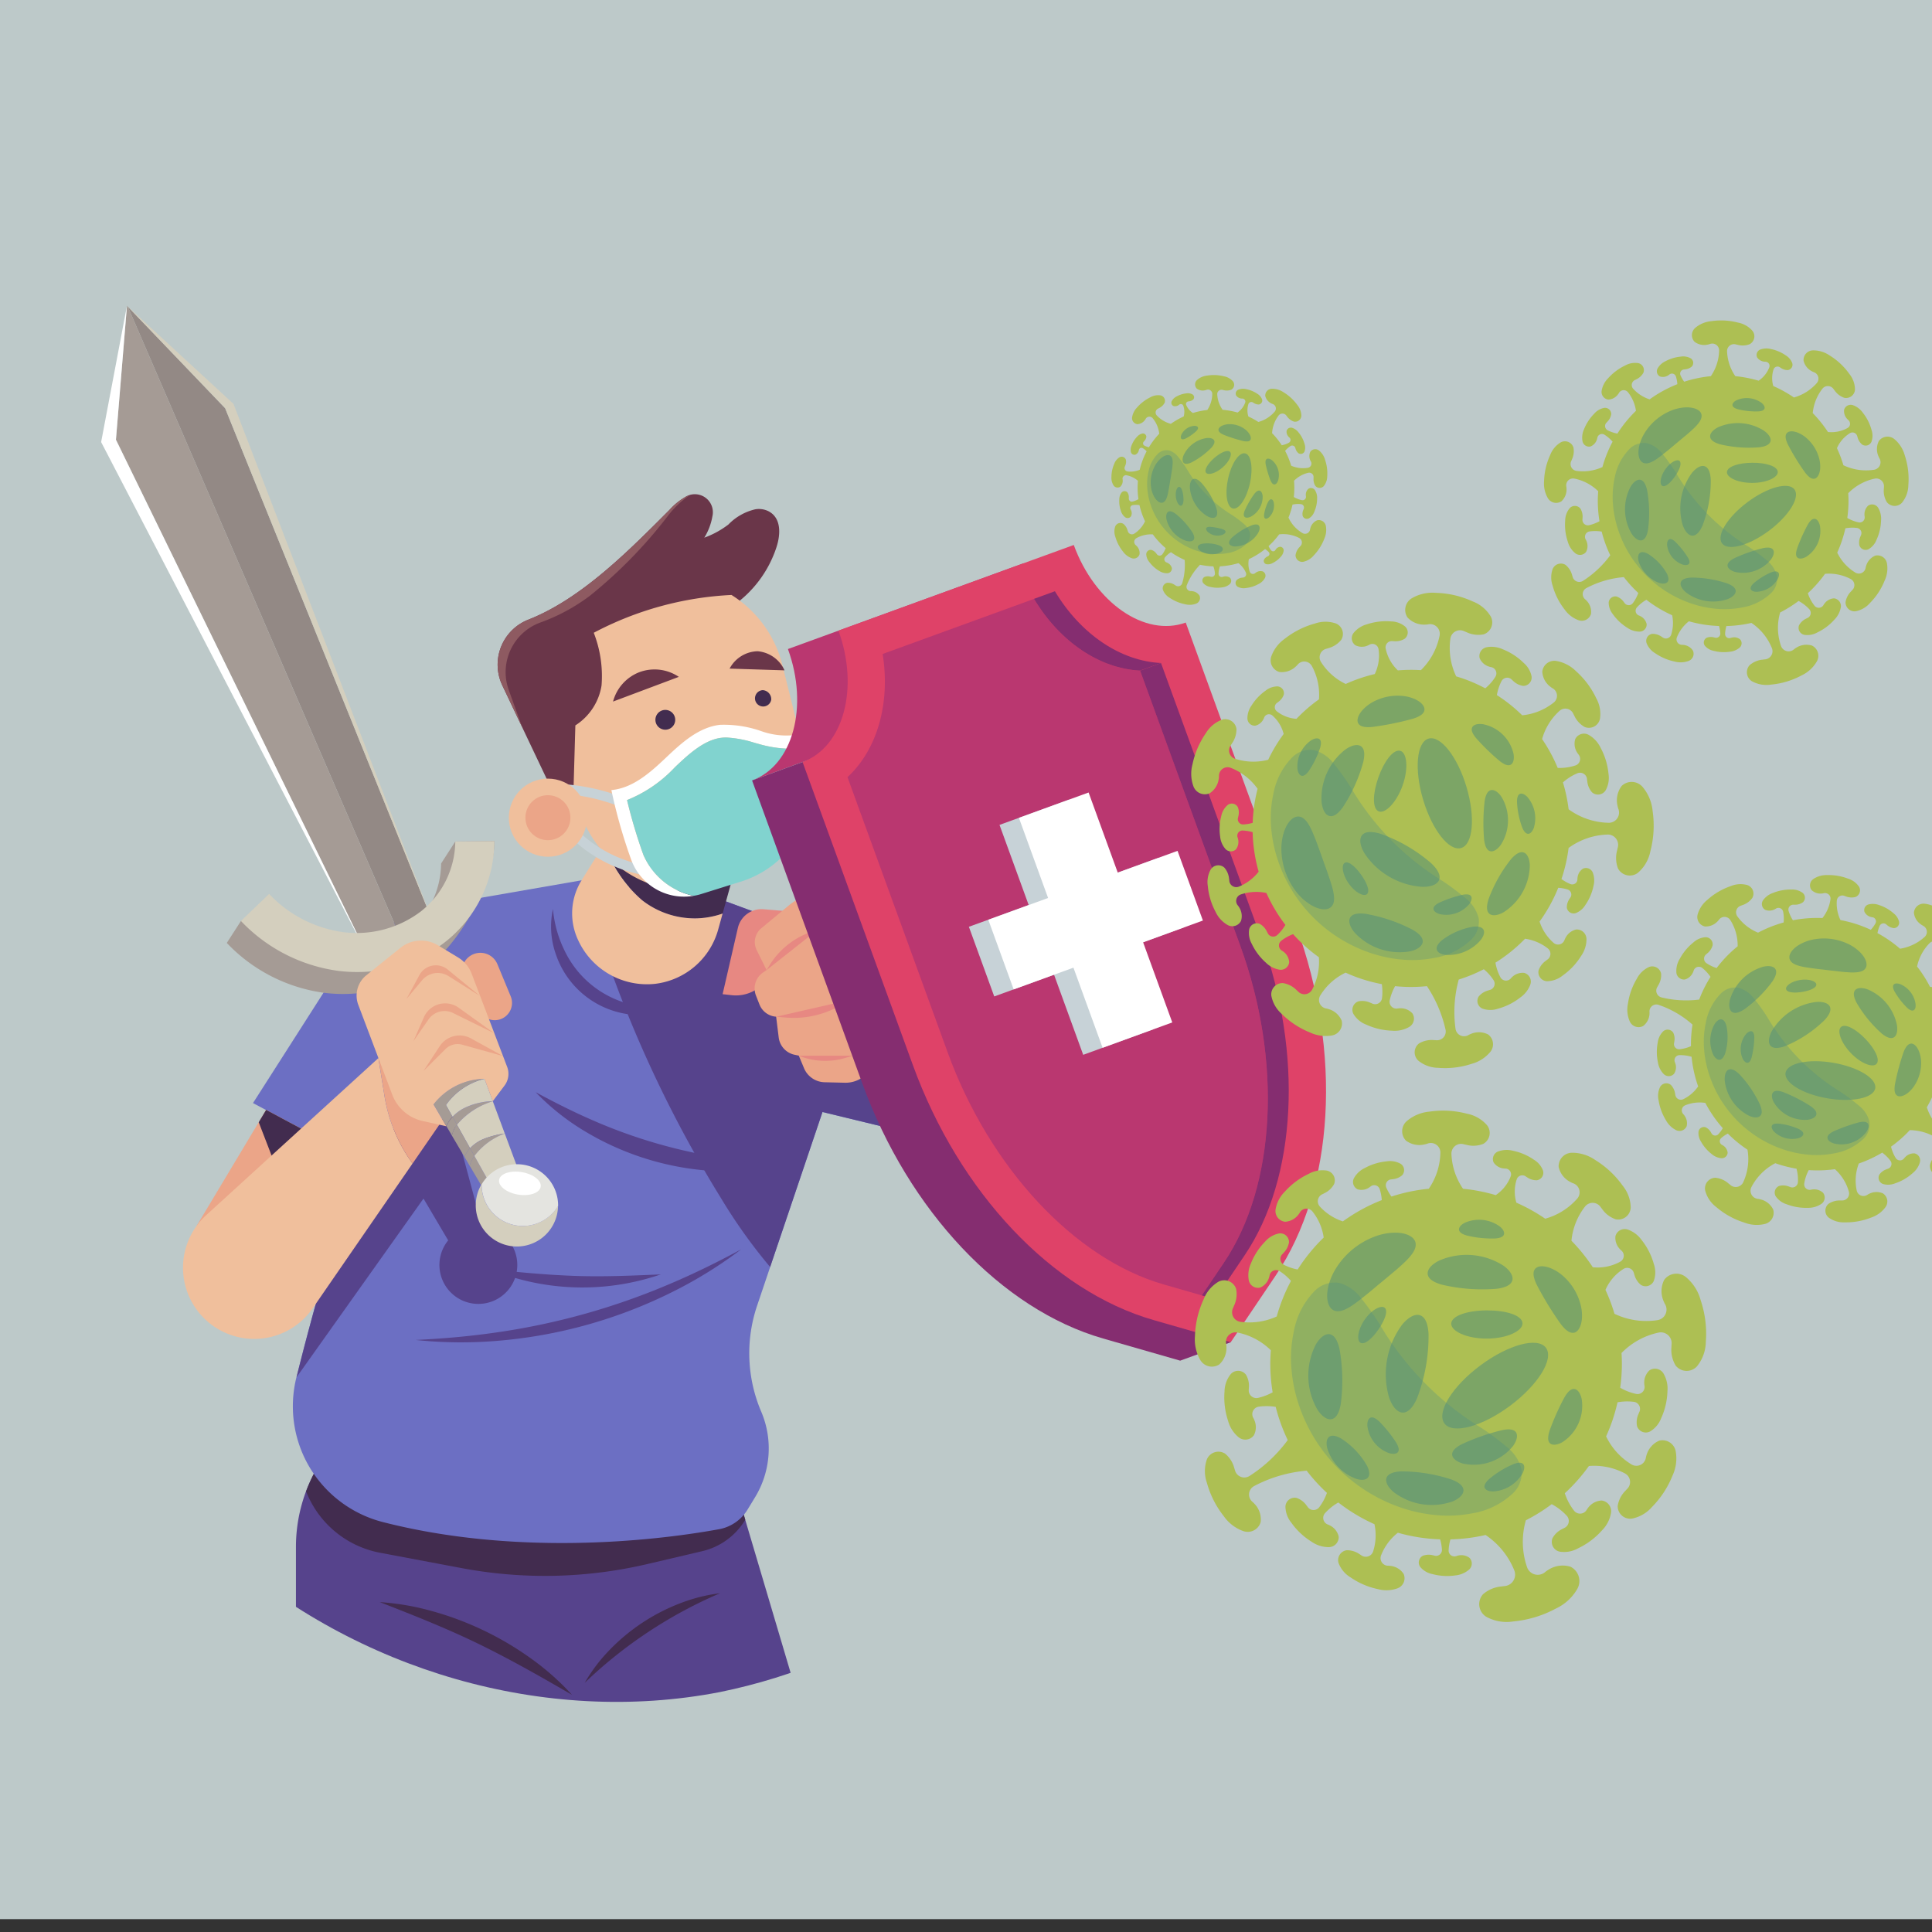
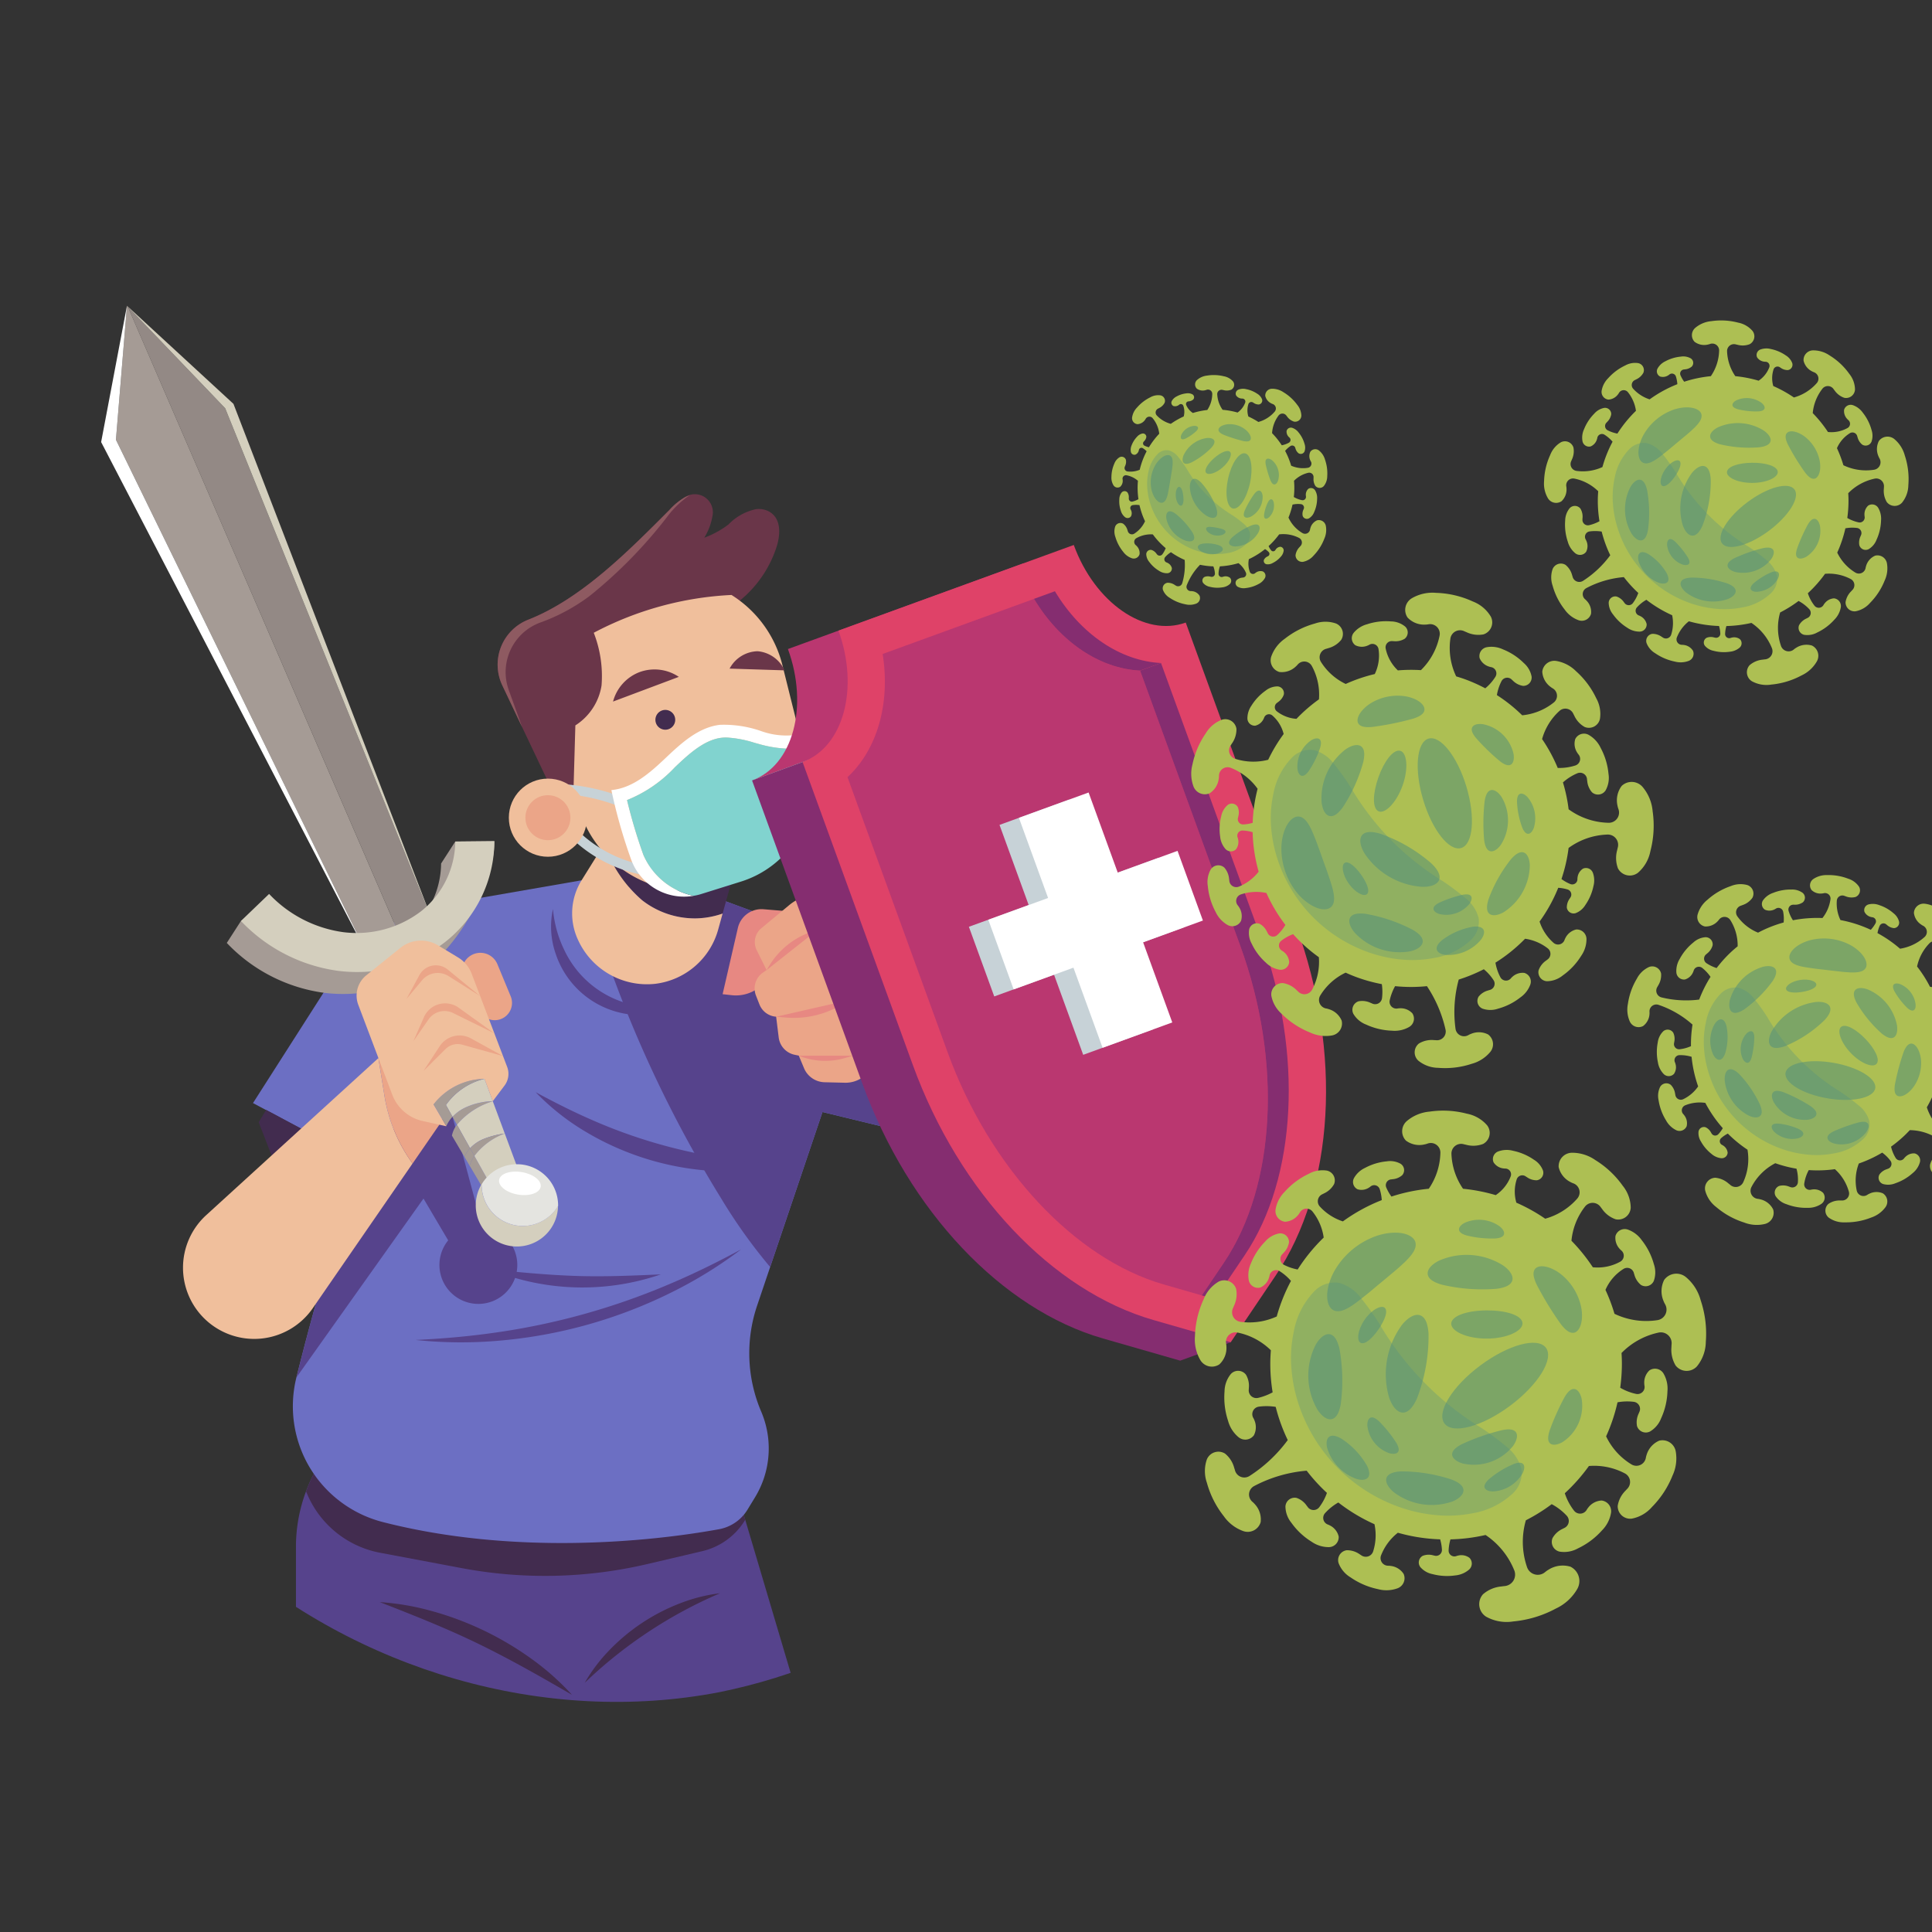
<svg xmlns="http://www.w3.org/2000/svg" width="150" height="150" viewBox="0 0 150 150">
  <rect x="0" y="0" width="150" height="150" fill="#333333" stroke="none" />
  <defs>
    <clipPath id="clip-path">
      <rect id="mask" width="150" height="150" transform="translate(1213 461)" fill="#fff" stroke="#0072bc" stroke-width="0.5" />
    </clipPath>
    <clipPath id="clip-path-2">
      <path id="Path_69" data-name="Path 69" d="M177.274,80.709l-3.252-8.859c.243-.941.453-1.892.61-2.858,1.077-6.622-.873-14.467-6.678-17.492-2.454-1.279-5.222-1.527-8.014-1.689l-1.5-4.16-8.335,2.223C144.73,44.841,143,37.834,139.362,32.728a21.065,21.065,0,0,0-20.829-8.4A21.7,21.7,0,0,0,102.265,40.17c-.888,3.582-.872,7.33-1.363,10.992a28.15,28.15,0,0,1-.518,2.82L95.12,34.548,81.232,25.6,79.021,39.61,90.659,64.231c-3.679,1.033-7.757,1.354-11.182,3.108-7.83,4.009-8.509,13.356-6.869,21.164,1.89,9,3.3,17.59,7.962,25.637a49.928,49.928,0,0,0,10.024,12.355c10.489,9.3,25.082,13.6,38.67,10.973a44.1,44.1,0,0,0,28.447-19.587l6.9-3.727A27.312,27.312,0,0,0,177.274,80.709Z" transform="translate(-71.882 -23.959)" fill="none" />
    </clipPath>
  </defs>
  <g id="COVID19Management" transform="translate(-1213 -461)" clip-path="url(#clip-path)">
-     <rect id="bg" width="150" height="150" transform="translate(1213 460)" fill="#dfefee" opacity="0.8" />
    <g id="Group_1" data-name="Group 1" transform="translate(1037.799 -550.135)">
      <g id="Group_47" data-name="Group 47" transform="translate(170 1029)">
        <g id="Group_46" data-name="Group 46" transform="translate(3.703 0)">
          <g id="Group_45" data-name="Group 45" clip-path="url(#clip-path-2)">
            <g id="Group_44" data-name="Group 44" transform="translate(9.35 5.874)">
              <g id="Group_11" data-name="Group 11" transform="translate(11.797 44.604)">
                <g id="Group_5" data-name="Group 5" transform="translate(3.328 44.151)">
                  <g id="Group_2" data-name="Group 2">
                    <path id="Path_4" data-name="Path 4" d="M171.237,398.339l-.744,1.227a12.32,12.32,0,0,0-1.784,6.385v10.081l20.967,2.528,17.832-1.517-4.423-14.913Z" transform="translate(-168.709 -398.339)" fill="#56438c" />
                    <path id="Path_5" data-name="Path 5" d="M177.545,406.4l6.351,1.195a34.878,34.878,0,0,0,14.406-.318l4.26-1a5.306,5.306,0,0,0,3.338-2.436l-.507-1.711-31.848-3.791-.744,1.227a12.336,12.336,0,0,0-1,2.074l.092.214A7.7,7.7,0,0,0,177.545,406.4Z" transform="translate(-171.016 -398.339)" fill="#422c4f" />
                  </g>
                  <g id="Group_3" data-name="Group 3" transform="translate(6.513 11.895)">
                    <path id="Path_6" data-name="Path 6" d="M209.395,452.6a19.785,19.785,0,0,0-2.938-2.645,24.237,24.237,0,0,0-8.084-3.9,19.809,19.809,0,0,0-3.9-.655c2.177.852,4.959,1.927,7.639,3.229S207.373,451.427,209.395,452.6Z" transform="translate(-194.475 -445.401)" fill="#422c4f" />
                  </g>
                  <g id="Group_4" data-name="Group 4" transform="translate(22.422 11.205)">
                    <path id="Path_7" data-name="Path 7" d="M267.927,442.669a12.72,12.72,0,0,0-2.947.721,15.2,15.2,0,0,0-5.747,3.8,12.727,12.727,0,0,0-1.815,2.431,35.146,35.146,0,0,1,10.51-6.955Z" transform="translate(-257.417 -442.669)" fill="#422c4f" />
                  </g>
                </g>
                <g id="Group_10" data-name="Group 10" transform="translate(0 0)">
                  <path id="Path_8" data-name="Path 8" d="M181.052,223.664l11.208,1.642L206.6,230.6l-.948,12.491-5.9-1.432-5.078,15.038a11.539,11.539,0,0,0,.32,8.222h0a7.284,7.284,0,0,1-.479,6.651l-.583.957a3.284,3.284,0,0,1-2.217,1.523c-5.484,1-16.014,2.024-26.076-.551a9.311,9.311,0,0,1-5.851-4.508h0a9.278,9.278,0,0,1-.879-6.736c1.131-4.529,3.206-12.269,5.2-16.721l-8.573-4.571,6.08-9.515a13.345,13.345,0,0,1,8.961-5.962l10.468-1.818" transform="translate(-155.543 -223.664)" fill="#6c6fc3" />
                  <path id="Path_9" data-name="Path 9" d="M281.2,243.107l.948-12.49-14.341-5.29-11.161-1.636a95.275,95.275,0,0,0,10.784,24.686,41.519,41.519,0,0,0,3.808,5.334l4.065-12.036Z" transform="translate(-231.094 -223.684)" fill="#56438c" />
                  <path id="Path_10" data-name="Path 10" d="M180.651,305.922a3.023,3.023,0,1,0,2.622-1.1l-2.283-8.488-9.679,2.025,2.765,1.474c-2,4.452-4.073,12.192-5.2,16.721h0l9.859-13.878Z" transform="translate(-165.503 -277.963)" fill="#56438c" />
                  <g id="Group_6" data-name="Group 6" transform="translate(23.133 2.232)">
                    <path id="Path_11" data-name="Path 11" d="M257.052,240.009a9.044,9.044,0,0,1-3.333-.015,7.714,7.714,0,0,1-5.612-4.287,9.042,9.042,0,0,1-.892-3.212,6.4,6.4,0,0,0,.216,3.491,6.941,6.941,0,0,0,6.2,4.733A6.4,6.4,0,0,0,257.052,240.009Z" transform="translate(-247.065 -232.495)" fill="#56438c" />
                  </g>
                  <g id="Group_7" data-name="Group 7" transform="translate(21.939 16.457)">
                    <path id="Path_12" data-name="Path 12" d="M261.77,294.4c-1.445-.1-3.078-.243-4.791-.507a40.226,40.226,0,0,1-10.318-2.989c-1.589-.693-3.045-1.446-4.32-2.133a18.422,18.422,0,0,0,3.845,3.049,21.806,21.806,0,0,0,10.7,3.1A18.437,18.437,0,0,0,261.77,294.4Z" transform="translate(-242.341 -288.774)" fill="#56438c" />
                  </g>
                  <g id="Group_8" data-name="Group 8" transform="translate(12.617 28.656)">
                    <path id="Path_13" data-name="Path 13" d="M230.738,337.037c-1.624.877-3.517,1.831-5.592,2.707a53.565,53.565,0,0,1-13.5,3.757c-2.23.322-4.343.483-6.186.571a33.611,33.611,0,0,0,6.258.075,37.227,37.227,0,0,0,13.7-3.813A33.6,33.6,0,0,0,230.738,337.037Z" transform="translate(-205.459 -337.037)" fill="#56438c" />
                  </g>
                  <g id="Group_9" data-name="Group 9" transform="translate(18.414 30.202)">
                    <path id="Path_14" data-name="Path 14" d="M241.632,343.55c-1.867.08-4.248.2-6.629.119s-4.751-.325-6.61-.517a18.784,18.784,0,0,0,13.239.4Z" transform="translate(-228.393 -343.152)" fill="#56438c" />
                  </g>
                </g>
              </g>
              <g id="Group_24" data-name="Group 24">
                <g id="Group_12" data-name="Group 12" transform="translate(7.407 62.432)">
-                   <path id="Path_15" data-name="Path 15" d="M151.14,298.237,143.58,294.2l-5.4,9.013Z" transform="translate(-138.177 -294.2)" fill="#eba588" />
                  <path id="Path_16" data-name="Path 16" d="M157.853,294.2l7.559,4.037-6.048,2.322-2.086-5.4Z" transform="translate(-152.45 -294.2)" fill="#422c4f" />
                </g>
                <g id="Group_23" data-name="Group 23">
                  <g id="Group_13" data-name="Group 13" transform="translate(6.357 58.044)">
                    <path id="Path_17" data-name="Path 17" d="M149.667,281.238l-.475-2.945h0l-13.366,12.191a5.526,5.526,0,0,0-.023,8.145h0a5.527,5.527,0,0,0,8.3-.925l7.741-11.226-.138-.2A12.241,12.241,0,0,1,149.667,281.238Z" transform="translate(-134.024 -277.925)" fill="#f0bf9c" />
                    <path id="Path_18" data-name="Path 18" d="M194.435,276.839l-.4.368h0l.475,2.945a12.241,12.241,0,0,0,2.037,5.043l.137.2,2.093-3.035Z" transform="translate(-178.864 -276.839)" fill="#eba588" />
                  </g>
                  <g id="Group_22" data-name="Group 22">
                    <g id="Group_14" data-name="Group 14" transform="translate(25.804 60.024)">
                      <path id="Path_19" data-name="Path 19" d="M216.815,292.75l.342.612a5.884,5.884,0,0,1,2.782-1.823h0a5.392,5.392,0,0,0-2.063.463A3.289,3.289,0,0,0,216.815,292.75Z" transform="translate(-215.335 -289.803)" fill="#a59b95" />
                      <path id="Path_20" data-name="Path 20" d="M214.793,286.7l.511.914a3.289,3.289,0,0,1,1.061-.748,5.391,5.391,0,0,1,2.063-.463l-.644-1.736A5.155,5.155,0,0,0,214.793,286.7Z" transform="translate(-213.824 -284.672)" fill="#d4cfbe" />
                      <path id="Path_21" data-name="Path 21" d="M218.168,293.362l1.021,1.826a2.966,2.966,0,0,1,1.051-.721,6.9,6.9,0,0,1,1.64-.422l-.93-2.506A5.885,5.885,0,0,0,218.168,293.362Z" transform="translate(-216.346 -289.803)" fill="#d4cfbe" />
                      <path id="Path_22" data-name="Path 22" d="M222.207,302.6l.334.6a5.212,5.212,0,0,1,2.357-1.741h0a6.9,6.9,0,0,0-1.64.422A2.967,2.967,0,0,0,222.207,302.6Z" transform="translate(-219.364 -297.212)" fill="#a59b95" />
                      <path id="Path_23" data-name="Path 23" d="M211.929,286.7a5.155,5.155,0,0,1,2.991-2.033,5.128,5.128,0,0,0-3.862,1.861l-.1.118,1,1.695a2.454,2.454,0,0,1,.48-.728Z" transform="translate(-210.96 -284.672)" fill="#a59b95" />
-                       <path id="Path_24" data-name="Path 24" d="M215.4,296.33a2.452,2.452,0,0,0-.48.728l.432.732a1.981,1.981,0,0,1,.39-.849Z" transform="translate(-213.916 -293.383)" fill="#a59b95" />
                      <path id="Path_25" data-name="Path 25" d="M222.074,309.1l1.281,2.171.509-.386-1.422-2.543A2.4,2.4,0,0,0,222.074,309.1Z" transform="translate(-219.265 -302.358)" fill="#a59b95" />
                      <path id="Path_26" data-name="Path 26" d="M225.886,301.454a5.212,5.212,0,0,0-2.357,1.741l1.422,2.543,1.971-1.495Z" transform="translate(-220.352 -297.212)" fill="#d4cfbe" />
                      <path id="Path_27" data-name="Path 27" d="M220.893,305.976a2.527,2.527,0,0,0-.444.66l.411.7a2.4,2.4,0,0,1,.368-.758Z" transform="translate(-218.051 -300.591)" fill="#a59b95" />
                      <path id="Path_28" data-name="Path 28" d="M217.016,298.751a1.981,1.981,0,0,0-.39.849l.966,1.637a2.527,2.527,0,0,1,.444-.66Z" transform="translate(-215.194 -295.192)" fill="#a59b95" />
                    </g>
                    <g id="Group_16" data-name="Group 16" transform="translate(29.089 66.651)">
                      <g id="Group_15" data-name="Group 15">
                        <path id="Path_29" data-name="Path 29" d="M227.606,320.28a3.2,3.2,0,0,1-3.2-3.2c0-.014,0-.028,0-.043a3.194,3.194,0,1,0,5.933,1.684A3.191,3.191,0,0,1,227.606,320.28Z" transform="translate(-223.955 -315.486)" fill="#d4cfbe" />
                        <path id="Path_30" data-name="Path 30" d="M228.951,315.683a3.191,3.191,0,0,0,2.739-1.555c0-.014,0-.028,0-.043a3.194,3.194,0,0,0-5.935-1.641c0,.015,0,.029,0,.043A3.2,3.2,0,0,0,228.951,315.683Z" transform="translate(-225.3 -310.889)" fill="#e4e4e0" />
                      </g>
                      <path id="Path_31" data-name="Path 31" d="M234.326,314.329c-.08.482-.867.753-1.758.606s-1.548-.658-1.469-1.14.867-.753,1.758-.605S234.406,313.847,234.326,314.329Z" transform="translate(-229.289 -312.578)" fill="#fff" />
                    </g>
                    <g id="Group_17" data-name="Group 17">
                      <path id="Path_32" data-name="Path 32" d="M117.056,47.459,138.3,96.609l2.6-.979L124.614,55.349Z" transform="translate(-114.987 -47.394)" fill="#938985" />
                      <path id="Path_33" data-name="Path 33" d="M114.338,47.264l-.063-.066-.856,10.4,19.448,39.838,2.712-1.021Z" transform="translate(-112.269 -47.198)" fill="#a59b95" />
                      <path id="Path_34" data-name="Path 34" d="M110.877,47.2l-2.005,10.581,20.6,39.656L110.021,57.6Z" transform="translate(-108.872 -47.198)" fill="#fff" />
                      <path id="Path_35" data-name="Path 35" d="M124.6,55.311l16.283,40.281-15.638-40.62-8.21-7.563.006.013Z" transform="translate(-114.971 -47.355)" fill="#d4cfbe" />
                    </g>
                    <g id="Group_19" data-name="Group 19" transform="translate(9.752 41.566)">
                      <path id="Path_36" data-name="Path 36" d="M165.2,211.675l-1.1,1.706a7.012,7.012,0,0,1-2.663,5.416,8.242,8.242,0,0,1-6.042,1.617,9.065,9.065,0,0,1-2.111-.534l.546-.825-3-2.528-2.27,1.316-1.1,1.706a12.771,12.771,0,0,0,7.56,3.873,11.536,11.536,0,0,0,1.434.089,11.076,11.076,0,0,0,6.871-2.34c2.416-1.916,4.942-6.547,4.912-9.528Z" transform="translate(-147.456 -211.645)" fill="#a59b95" />
                      <g id="Group_18" data-name="Group 18" transform="translate(1.102 0)">
                        <path id="Path_37" data-name="Path 37" d="M160.808,221.807a11.543,11.543,0,0,1-1.434-.089,12.772,12.772,0,0,1-7.56-3.873l2.187-2.1a9.733,9.733,0,0,0,5.751,2.966,8.242,8.242,0,0,0,6.042-1.617,7.012,7.012,0,0,0,2.663-5.416l3.033-.03a9.968,9.968,0,0,1-3.811,7.822A11.075,11.075,0,0,1,160.808,221.807Z" transform="translate(-151.814 -211.645)" fill="#d4cfbe" />
                      </g>
                    </g>
                    <g id="Group_21" data-name="Group 21" transform="translate(19.83 49.29)">
                      <path id="Path_38" data-name="Path 38" d="M220.434,246.141h0a1.428,1.428,0,0,1,2.03.692l1.033,2.493a1.342,1.342,0,0,1-.675,1.732h0a1.343,1.343,0,0,1-1.77-.626l-1.189-2.422A1.428,1.428,0,0,1,220.434,246.141Z" transform="translate(-211.529 -245.004)" fill="#eba588" />
                      <g id="Group_20" data-name="Group 20">
                        <path id="Path_39" data-name="Path 39" d="M188.081,244.9l2.649-2.132a2.551,2.551,0,0,1,2.919-.2l1.561.943a2.526,2.526,0,0,1,1.055,1.264l2.756,7.234a1.517,1.517,0,0,1-.222,1.473l-.894,1.188-.644-1.736h0A5.128,5.128,0,0,0,193.4,254.8l-.1.119,1,1.7-1.8-.4a3.285,3.285,0,0,1-2.4-2.054l-2.635-6.968A2.022,2.022,0,0,1,188.081,244.9Z" transform="translate(-187.327 -242.204)" fill="#f0bf9c" />
                        <path id="Path_40" data-name="Path 40" d="M214.054,272.947l-3.166-.883a1.338,1.338,0,0,0-1.3.341l-1.706,1.7,1.257-1.922a1.842,1.842,0,0,1,2.428-.607Z" transform="translate(-202.683 -263.984)" fill="#eba588" />
                        <path id="Path_41" data-name="Path 41" d="M211.078,263.794l-3.2-1.578a1.511,1.511,0,0,0-1.909.493l-1.175,1.691.816-1.863a1.8,1.8,0,0,1,2.693-.738Z" transform="translate(-200.378 -256.593)" fill="#eba588" />
                        <path id="Path_42" data-name="Path 42" d="M208.42,252.181l-2.449-1.551a1.583,1.583,0,0,0-2.065.325l-1.2,1.437.995-1.841a1.454,1.454,0,0,1,2.2-.433Z" transform="translate(-198.822 -247.872)" fill="#eba588" />
                      </g>
                    </g>
                  </g>
                </g>
              </g>
              <g id="Group_35" data-name="Group 35" transform="translate(30.782 14.656)">
                <g id="Group_25" data-name="Group 25" transform="translate(5.788 26.837)">
                  <path id="Path_43" data-name="Path 43" d="M266.347,216.018a6.559,6.559,0,0,0,6.25,1.036l.975-3.511-9.984-2.186-.182.293A10.086,10.086,0,0,0,266.347,216.018Z" transform="translate(-260.916 -211.357)" fill="#422c4f" />
                  <path id="Path_44" data-name="Path 44" d="M263.159,218.293a6.664,6.664,0,0,1-4.173-1.41,10.085,10.085,0,0,1-2.941-4.368l-1.755,2.818a4.865,4.865,0,0,0-.282,4.622h0a5.881,5.881,0,0,0,6,3.418,5.793,5.793,0,0,0,4.882-4.2l.348-1.255A6.6,6.6,0,0,1,263.159,218.293Z" transform="translate(-253.556 -212.222)" fill="#f0bf9c" />
                </g>
                <g id="Group_34" data-name="Group 34">
                  <path id="Path_45" data-name="Path 45" d="M235.555,129.55l-4.537-9.555a3.752,3.752,0,0,1,2.028-5.1c4.139-1.628,7.826-5.389,10.946-8.51a5.092,5.092,0,0,1,1.19-.985,1.4,1.4,0,0,1,2.148,1.484,4.625,4.625,0,0,1-.629,1.649,7.067,7.067,0,0,0,1.874-1.024,4.215,4.215,0,0,1,2.116-1.186,1.68,1.68,0,0,1,1.013.165c.989.529.922,1.787.609,2.763a8.914,8.914,0,0,1-3.557,4.686l-9.537,2.533.758,4.866-2.386,2.464-.087,5.75Z" transform="translate(-230.655 -105.182)" fill="#6a3649" />
                  <path id="Path_46" data-name="Path 46" d="M271.827,147.984l-1.58-6.344a8.986,8.986,0,0,0-3.992-5.607,25.448,25.448,0,0,0-10.694,2.935,9.239,9.239,0,0,1,.605,4.092,4.513,4.513,0,0,1-2.033,3.1l-.139,4.818.264,1.062a9.015,9.015,0,0,0,10.813,6.754h0A9.015,9.015,0,0,0,271.827,147.984Z" transform="translate(-248.096 -128.235)" fill="#f0bf9c" />
                  <g id="Group_30" data-name="Group 30" transform="translate(3.742 17.854)">
                    <g id="Group_26" data-name="Group 26" transform="translate(1.874 8.17)">
                      <path id="Path_47" data-name="Path 47" d="M259.351,211.771a10.849,10.849,0,0,1-6.478-3.1l.536-.537a10.089,10.089,0,0,0,6.024,2.879Z" transform="translate(-252.873 -208.138)" fill="#c7d2d7" />
                    </g>
                    <g id="Group_29" data-name="Group 29">
                      <g id="Group_27" data-name="Group 27" transform="translate(0 4.604)">
                        <path id="Path_48" data-name="Path 48" d="M251.113,195.766a14.612,14.612,0,0,0-5.654-.979l.029-.758a15.7,15.7,0,0,1,5.939,1.047Z" transform="translate(-245.459 -194.029)" fill="#c7d2d7" />
                      </g>
                      <g id="Group_28" data-name="Group 28" transform="translate(5.095)">
                        <path id="Path_49" data-name="Path 49" d="M268.1,185.941a40.82,40.82,0,0,1-1.271-4.258,10.355,10.355,0,0,0,3.713-2.545c1-.949,2.244-2.13,3.62-2.291a3.18,3.18,0,0,1,.37-.021,8.618,8.618,0,0,1,2.185.408l.3.082a9.3,9.3,0,0,0,2.374.381q.181,0,.357-.012a3.189,3.189,0,0,0,.982-.24l-.205-.925a5.8,5.8,0,0,1-3.247-.179,8.746,8.746,0,0,0-3.239-.5c-1.659.194-2.987,1.412-4.2,2.562s-2.561,2.353-4.224,2.505a40.709,40.709,0,0,0,1.529,5.379A4.372,4.372,0,0,0,272,189.118,5.475,5.475,0,0,1,268.1,185.941Z" transform="translate(-265.618 -175.815)" fill="#fff" />
                        <path id="Path_50" data-name="Path 50" d="M284.3,180.434a3.19,3.19,0,0,1-.982.24q-.176.012-.357.012a9.3,9.3,0,0,1-2.374-.381l-.3-.082a8.618,8.618,0,0,0-2.185-.408,3.187,3.187,0,0,0-.37.021c-1.376.161-2.62,1.342-3.62,2.291a10.354,10.354,0,0,1-3.713,2.545,40.839,40.839,0,0,0,1.271,4.258,5.475,5.475,0,0,0,3.9,3.176,4.353,4.353,0,0,0,.571-.133l3.1-.97a7.9,7.9,0,0,0,5.354-9.254Z" transform="translate(-269.187 -178.804)" fill="#81d3cf" />
                      </g>
                    </g>
                  </g>
                  <g id="Group_31" data-name="Group 31" transform="translate(8.958 13.58)">
                    <path id="Path_51" data-name="Path 51" d="M268.152,159.116A3.374,3.374,0,0,0,266.1,161.4l5.108-1.917A3.374,3.374,0,0,0,268.152,159.116Z" transform="translate(-266.096 -158.906)" fill="#6a3649" />
                  </g>
                  <g id="Group_32" data-name="Group 32" transform="translate(18.012 12.166)">
                    <path id="Path_52" data-name="Path 52" d="M304.091,153.315a2.529,2.529,0,0,1,2.088,1.483l-4.265-.134A2.529,2.529,0,0,1,304.091,153.315Z" transform="translate(-301.914 -153.314)" fill="#6a3649" />
                  </g>
                  <path id="Path_53" data-name="Path 53" d="M280.664,172.108a.769.769,0,1,1-.769-.769A.769.769,0,0,1,280.664,172.108Z" transform="translate(-266.874 -154.617)" fill="#422c4f" />
-                   <path id="Path_54" data-name="Path 54" d="M311.034,166a.635.635,0,1,1-.656-.739A.707.707,0,0,1,311.034,166Z" transform="translate(-289.789 -150.073)" fill="#422c4f" />
                  <g id="Group_33" data-name="Group 33" transform="translate(0.872 22.057)">
                    <circle id="Ellipse_1" data-name="Ellipse 1" cx="3.033" cy="3.033" r="3.033" fill="#f0bf9c" />
                    <circle id="Ellipse_2" data-name="Ellipse 2" cx="1.747" cy="1.747" r="1.747" transform="translate(1.286 1.286)" fill="#eba588" />
                  </g>
                  <path id="Path_55" data-name="Path 55" d="M231.514,120.521a4.1,4.1,0,0,1,2.51-5.24,14.609,14.609,0,0,0,3.788-2.052,36.164,36.164,0,0,0,6.009-6.139,7.25,7.25,0,0,1,1.579-1.555c.062-.04.127-.077.193-.112a2,2,0,0,0-.411.157,5.092,5.092,0,0,0-1.19.985c-3.12,3.121-6.807,6.882-10.946,8.51a3.752,3.752,0,0,0-2.028,5.1l1.543,3.249h0Z" transform="translate(-230.655 -105.362)" fill="#8e5a61" />
                </g>
              </g>
              <g id="Group_43" data-name="Group 43" transform="translate(48.251 18.573)">
                <g id="Group_37" data-name="Group 37" transform="translate(0 27.16)">
                  <path id="Path_56" data-name="Path 56" d="M305.317,232.744l-2.376-.195A1.882,1.882,0,0,0,300.953,234l-1.185,5.144.712.079a2.92,2.92,0,0,0,3.194-2.374l.25-1.36Z" transform="translate(-299.768 -231.428)" fill="#e78882" />
                  <g id="Group_36" data-name="Group 36" transform="translate(2.484)">
                    <path id="Path_57" data-name="Path 57" d="M310.527,233.976l-.768-1.548a1.4,1.4,0,0,1,.359-1.7l2.169-1.8a3.481,3.481,0,0,1,2.963-.722l4.664,1.016,2.812,8.815-4.541,4.1a2.273,2.273,0,0,1-1.579.585l-1.577-.038a1.776,1.776,0,0,1-1.595-1.089l-.409-.978-.323-.067a1.565,1.565,0,0,1-1.234-1.339l-.2-1.616h0a1.5,1.5,0,0,1-1.294-.948l-.275-.7a1.5,1.5,0,0,1,.546-1.778Z" transform="translate(-309.596 -228.131)" fill="#eba588" />
                    <path id="Path_58" data-name="Path 58" d="M313.278,241.277l4.269-3.376-1.388.644a6.151,6.151,0,0,0-2.647,2.351Z" transform="translate(-312.347 -235.431)" fill="#e78882" />
                    <path id="Path_59" data-name="Path 59" d="M316.21,261.541l5.982-1.369-1.355.683a7.235,7.235,0,0,1-3.853.75Z" transform="translate(-314.538 -252.073)" fill="#e78882" />
                    <path id="Path_60" data-name="Path 60" d="M323.166,277.548h4.224l-.7.2a5.474,5.474,0,0,1-3.447-.167Z" transform="translate(-319.736 -265.057)" fill="#e78882" />
                  </g>
                </g>
                <g id="Group_42" data-name="Group 42" transform="translate(2.285)">
                  <g id="Group_38" data-name="Group 38" transform="translate(0 1.427)">
                    <path id="Path_61" data-name="Path 61" d="M317.371,184.515c3.6,9.9,10.816,17.539,18.689,19.8l5.99,1.721,3.922-1.427-1.038-2.852.6-.889c4.578-6.793,5.191-17.285,1.589-27.181l-8.563-23.527-29.75,10.828Z" transform="translate(-308.808 -144.134)" fill="#852d70" />
                    <path id="Path_62" data-name="Path 62" d="M329.866,126.324l-5.214,1.9-3.922,1.427-9.135,3.325c1.631,4.481.383,9.049-2.787,10.2l29.75-10.828C335.388,133.5,331.5,130.8,329.866,126.324Z" transform="translate(-308.808 -126.324)" fill="#ba3770" />
                  </g>
                  <path id="Path_63" data-name="Path 63" d="M345.381,120.677l-18.271,6.65c1.631,4.481.383,9.049-2.786,10.2l8.563,23.528c3.6,9.9,10.815,17.539,18.689,19.8l5.99,1.721,3.483-5.168c4.578-6.794,5.191-17.285,1.589-27.181L354.073,126.7C350.9,127.855,347.011,125.158,345.381,120.677Z" transform="translate(-320.401 -120.677)" fill="#df4268" />
                  <g id="Group_40" data-name="Group 40" transform="translate(7.412 3.596)">
                    <path id="Path_64" data-name="Path 64" d="M368.627,164.18l-7.778-21.369c-3.133-.151-6.231-2.228-8.238-5.571l-11.751,4.277c.612,3.851-.426,7.433-2.73,9.563l7.777,21.369c3.259,8.955,9.845,16.027,16.779,18.019l2.952.848,1.716-2.547C371.387,182.787,371.886,173.135,368.627,164.18Z" transform="translate(-338.131 -136.65)" fill="#ba3770" />
                    <g id="Group_39" data-name="Group 39" transform="translate(14.48)">
                      <path id="Path_65" data-name="Path 65" d="M397.042,134.9l-1.623.59c2.007,3.343,5.1,5.42,8.238,5.571l1.623-.59C402.147,140.324,399.049,138.247,397.042,134.9Z" transform="translate(-395.419 -134.904)" fill="#852d70" />
                      <path id="Path_66" data-name="Path 66" d="M435.79,178.905c3.259,8.955,2.76,18.606-1.271,24.589l-1.716,2.547,1.026.295,2.313-3.432c4.032-5.983,4.53-15.634,1.271-24.589l-7.778-21.369-1.623.59Z" transform="translate(-419.774 -151.375)" fill="#852d70" />
                    </g>
                  </g>
                  <g id="Group_41" data-name="Group 41" transform="translate(16.836 19.216)">
                    <path id="Path_67" data-name="Path 67" d="M390.107,203.405l-4.642,1.689-2.264-6.221-5.409,1.969,2.264,6.221-4.642,1.689,1.969,5.409,4.642-1.689,2.264,6.221,5.409-1.969-2.264-6.221,4.642-1.69Z" transform="translate(-375.414 -198.325)" fill="#c7d2d7" />
                    <path id="Path_68" data-name="Path 68" d="M396.071,201.235l-4.642,1.69-2.264-6.221-5.409,1.969,2.264,6.221-4.642,1.69,1.969,5.409,4.642-1.689,2.264,6.221,5.409-1.969-2.264-6.221,4.642-1.69Z" transform="translate(-379.871 -196.703)" fill="#fff" />
                  </g>
                </g>
              </g>
            </g>
          </g>
        </g>
      </g>
      <g id="Group_65" data-name="Group 65" transform="translate(267.961 1097.364)">
        <path id="Path_70" data-name="Path 70" d="M484.07,309.148a3.521,3.521,0,0,0-1.141-1.791,1.169,1.169,0,0,0-1.689.21,1.944,1.944,0,0,0-.053,1.641,1.766,1.766,0,0,0,.126.262.829.829,0,0,1-.611,1.227,5.7,5.7,0,0,1-3.323-.494,13.533,13.533,0,0,0-.7-1.857,3.6,3.6,0,0,1,1.391-1.621.536.536,0,0,1,.814.313c.012.044.025.087.04.13a1.513,1.513,0,0,0,.511.794.693.693,0,0,0,1-.32,1.967,1.967,0,0,0,0-1.3,5.2,5.2,0,0,0-.936-1.85,2.247,2.247,0,0,0-1.076-.825.746.746,0,0,0-.967.495,1.242,1.242,0,0,0,.327,1,1.14,1.14,0,0,0,.133.13.529.529,0,0,1-.1.87,3.634,3.634,0,0,1-2.119.428,13.723,13.723,0,0,0-1.659-2.059,5.1,5.1,0,0,1,1.042-2.639.752.752,0,0,1,1.222.021c.037.052.075.1.115.152a2.124,2.124,0,0,0,1.053.8.971.971,0,0,0,1.169-.9,2.759,2.759,0,0,0-.623-1.707,7.3,7.3,0,0,0-2.12-1.988,3.149,3.149,0,0,0-1.813-.571,1.046,1.046,0,0,0-1.037,1.115,1.74,1.74,0,0,0,.908,1.156,1.567,1.567,0,0,0,.237.107.741.741,0,0,1,.287,1.193,5.132,5.132,0,0,1-2.478,1.55,13.635,13.635,0,0,0-2.239-1.244,3.058,3.058,0,0,1,.024-1.8.455.455,0,0,1,.7-.241q.048.033.1.063a1.287,1.287,0,0,0,.765.238.588.588,0,0,0,.478-.756,1.67,1.67,0,0,0-.708-.842,4.414,4.414,0,0,0-1.618-.692,1.908,1.908,0,0,0-1.15.051.633.633,0,0,0-.359.849,1.053,1.053,0,0,0,.756.469.958.958,0,0,0,.157.012.449.449,0,0,1,.41.619,3.08,3.08,0,0,1-1.157,1.443,13.584,13.584,0,0,0-2.538-.494,5.1,5.1,0,0,1-.9-2.689.752.752,0,0,1,.95-.77c.062.016.124.031.186.043a2.123,2.123,0,0,0,1.322-.063.971.971,0,0,0,.314-1.443,2.759,2.759,0,0,0-1.574-.907,7.29,7.29,0,0,0-2.9-.16,3.15,3.15,0,0,0-1.756.727,1.045,1.045,0,0,0-.077,1.521,1.74,1.74,0,0,0,1.438.3,1.569,1.569,0,0,0,.251-.07.742.742,0,0,1,.987.73,5.135,5.135,0,0,1-.9,2.78,13.579,13.579,0,0,0-2.9.607,3.5,3.5,0,0,1-.4-.7.455.455,0,0,1,.381-.634c.039,0,.077-.008.115-.014a1.286,1.286,0,0,0,.739-.31.588.588,0,0,0-.12-.886,1.671,1.671,0,0,0-1.084-.19,4.415,4.415,0,0,0-1.684.51,1.9,1.9,0,0,0-.848.778.633.633,0,0,0,.271.881,1.053,1.053,0,0,0,.881-.126.976.976,0,0,0,.128-.092.449.449,0,0,1,.712.211,3.505,3.505,0,0,1,.158.847,13.609,13.609,0,0,0-3.019,1.652,4.143,4.143,0,0,1-1.782-1.147.6.6,0,0,1,.187-.96c.046-.022.092-.045.136-.069a1.7,1.7,0,0,0,.777-.719.777.777,0,0,0-.549-1.046,2.208,2.208,0,0,0-1.431.254,5.831,5.831,0,0,0-1.861,1.394,2.519,2.519,0,0,0-.7,1.349.837.837,0,0,0,.735.972,1.393,1.393,0,0,0,1.037-.555,1.3,1.3,0,0,0,.117-.172.593.593,0,0,1,.98-.06,4.169,4.169,0,0,1,.864,2.015,13.712,13.712,0,0,0-2.021,2.479,3.916,3.916,0,0,1-1.051-.355.522.522,0,0,1-.133-.839c.031-.032.061-.064.09-.1a1.476,1.476,0,0,0,.421-.817.675.675,0,0,0-.759-.69,1.915,1.915,0,0,0-1.092.632,5.063,5.063,0,0,0-1.1,1.689,2.187,2.187,0,0,0-.172,1.309.726.726,0,0,0,.888.574,1.209,1.209,0,0,0,.681-.76,1.109,1.109,0,0,0,.045-.175.515.515,0,0,1,.781-.34,3.935,3.935,0,0,1,.881.76,13.554,13.554,0,0,0-1.105,2.76,5.1,5.1,0,0,1-2.8.416.752.752,0,0,1-.593-1.069c.026-.058.052-.116.074-.175a2.123,2.123,0,0,0,.167-1.313.971.971,0,0,0-1.367-.56,2.756,2.756,0,0,0-1.167,1.393,7.293,7.293,0,0,0-.662,2.83,3.15,3.15,0,0,0,.412,1.855,1.045,1.045,0,0,0,1.484.34,1.74,1.74,0,0,0,.547-1.364,1.6,1.6,0,0,0-.026-.259.742.742,0,0,1,.89-.845,5.132,5.132,0,0,1,2.585,1.374c-.026.346-.044.694-.044,1.046a13.75,13.75,0,0,0,.182,2.221,4.483,4.483,0,0,1-1.123.429.594.594,0,0,1-.73-.634c0-.05.007-.1.008-.151a1.68,1.68,0,0,0-.231-1.021.768.768,0,0,0-1.168-.047,2.182,2.182,0,0,0-.49,1.351,5.768,5.768,0,0,0,.274,2.283,2.492,2.492,0,0,0,.808,1.268.827.827,0,0,0,1.2-.149,1.377,1.377,0,0,0,.037-1.162,1.231,1.231,0,0,0-.089-.186.587.587,0,0,1,.433-.869,4.5,4.5,0,0,1,1.309.016,13.555,13.555,0,0,0,.935,2.577,11.152,11.152,0,0,1-2.958,2.782.752.752,0,0,1-1.141-.438c-.017-.062-.035-.123-.056-.182a2.123,2.123,0,0,0-.716-1.113.971.971,0,0,0-1.407.449,2.759,2.759,0,0,0,0,1.817,7.293,7.293,0,0,0,1.312,2.594,3.15,3.15,0,0,0,1.508,1.157,1.045,1.045,0,0,0,1.355-.694,1.74,1.74,0,0,0-.458-1.4,1.582,1.582,0,0,0-.186-.182.742.742,0,0,1,.138-1.219,10.623,10.623,0,0,1,4.078-1.193,13.715,13.715,0,0,0,1.574,1.724,4.119,4.119,0,0,1-.595,1.109.556.556,0,0,1-.9-.016c-.027-.039-.056-.076-.085-.112a1.569,1.569,0,0,0-.778-.592.718.718,0,0,0-.864.668,2.04,2.04,0,0,0,.461,1.262,5.391,5.391,0,0,0,1.567,1.47,2.327,2.327,0,0,0,1.34.422.773.773,0,0,0,.766-.824,1.286,1.286,0,0,0-.671-.854,1.152,1.152,0,0,0-.175-.079.548.548,0,0,1-.212-.882,4.163,4.163,0,0,1,1.03-.827,13.652,13.652,0,0,0,2.807,1.686,4.127,4.127,0,0,1-.1,2.1.6.6,0,0,1-.922.317q-.063-.044-.128-.083a1.694,1.694,0,0,0-1.007-.313.774.774,0,0,0-.629,1,2.2,2.2,0,0,0,.932,1.109,5.81,5.81,0,0,0,2.131.912,2.511,2.511,0,0,0,1.514-.066.834.834,0,0,0,.472-1.118,1.387,1.387,0,0,0-1-.618,1.252,1.252,0,0,0-.207-.016.591.591,0,0,1-.54-.816,4.16,4.16,0,0,1,1.3-1.746,13.617,13.617,0,0,0,3.282.513,3.49,3.49,0,0,1,.139.8.455.455,0,0,1-.575.466c-.037-.01-.075-.018-.112-.026a1.286,1.286,0,0,0-.8.038.588.588,0,0,0-.191.874,1.67,1.67,0,0,0,.953.549,4.419,4.419,0,0,0,1.757.1,1.907,1.907,0,0,0,1.063-.441.633.633,0,0,0,.047-.921,1.054,1.054,0,0,0-.87-.183.981.981,0,0,0-.152.043.449.449,0,0,1-.6-.442,3.5,3.5,0,0,1,.142-.854,13.651,13.651,0,0,0,2.725-.341,6,6,0,0,1,2.221,2.724.892.892,0,0,1-.747,1.243c-.076.007-.15.016-.224.028a2.52,2.52,0,0,0-1.448.607,1.152,1.152,0,0,0,.235,1.737,3.271,3.271,0,0,0,2.123.372,8.653,8.653,0,0,0,3.3-1,3.735,3.735,0,0,0,1.662-1.523,1.24,1.24,0,0,0-.531-1.726,2.065,2.065,0,0,0-1.726.247,1.885,1.885,0,0,0-.251.18.88.88,0,0,1-1.4-.413,6.039,6.039,0,0,1-.084-3.617,13.641,13.641,0,0,0,2.006-1.252,4.426,4.426,0,0,1,1.161.891.6.6,0,0,1-.186.96c-.046.022-.092.045-.136.07a1.7,1.7,0,0,0-.777.718.777.777,0,0,0,.549,1.046,2.207,2.207,0,0,0,1.431-.254,5.833,5.833,0,0,0,1.861-1.394,2.519,2.519,0,0,0,.7-1.349.836.836,0,0,0-.735-.971,1.391,1.391,0,0,0-1.036.555,1.278,1.278,0,0,0-.118.172.593.593,0,0,1-.98.06,4.449,4.449,0,0,1-.717-1.352,13.726,13.726,0,0,0,1.872-2.115,5.1,5.1,0,0,1,2.78.568.752.752,0,0,1,.191,1.208c-.045.046-.088.092-.13.14a2.123,2.123,0,0,0-.606,1.176.971.971,0,0,0,1.093.994,2.76,2.76,0,0,0,1.573-.91,7.3,7.3,0,0,0,1.59-2.433,3.15,3.15,0,0,0,.248-1.884,1.046,1.046,0,0,0-1.278-.827,1.74,1.74,0,0,0-.98,1.095,1.6,1.6,0,0,0-.064.252.742.742,0,0,1-1.125.49,5.136,5.136,0,0,1-1.957-2.171,13.543,13.543,0,0,0,.886-2.643,4.134,4.134,0,0,1,1.256-.039.555.555,0,0,1,.438.79c-.02.043-.038.086-.055.13a1.569,1.569,0,0,0-.124.97.717.717,0,0,0,1.01.414,2.036,2.036,0,0,0,.862-1.029,5.385,5.385,0,0,0,.489-2.091,2.328,2.328,0,0,0-.3-1.371.772.772,0,0,0-1.1-.251,1.285,1.285,0,0,0-.4,1.008,1.157,1.157,0,0,0,.019.192.548.548,0,0,1-.657.624,4.163,4.163,0,0,1-1.229-.478,13.749,13.749,0,0,0,.13-1.864c0-.28-.011-.558-.028-.834a5.665,5.665,0,0,1,2.856-1.58.84.84,0,0,1,1.031.9c-.006.071-.01.142-.011.213a2.374,2.374,0,0,0,.326,1.442,1.085,1.085,0,0,0,1.65.066,3.082,3.082,0,0,0,.692-1.909A8.148,8.148,0,0,0,484.07,309.148Z" transform="translate(-444.791 -294.429)" fill="#adbf53" />
        <g id="Group_63" data-name="Group 63" transform="translate(8.817 8.467)">
          <g id="Group_48" data-name="Group 48" transform="translate(1.464 1.007)">
            <path id="Path_71" data-name="Path 71" d="M492.332,332.715c.08.469-.3.951-.812,1.456-.263.25-.562.52-.889.792s-.674.567-1.043.869-.709.6-1.044.867-.647.517-.94.73c-.591.416-1.133.7-1.58.534-.43-.155-.674-.794-.5-1.727a4.657,4.657,0,0,1,.6-1.512,6.078,6.078,0,0,1,3.007-2.5,4.66,4.66,0,0,1,1.6-.313C491.674,331.908,492.257,332.264,492.332,332.715Z" transform="translate(-485.467 -331.91)" fill="#7ca566" />
          </g>
          <g id="Group_49" data-name="Group 49" transform="translate(0 8.885)">
            <path id="Path_72" data-name="Path 72" d="M481.541,369.664c-.342.112-.784-.149-1.164-.733a5.29,5.29,0,0,1-.119-5.048c.352-.6.782-.883,1.128-.787s.57.531.707,1.116a13.861,13.861,0,0,1,.1,4.3C482.086,369.106,481.891,369.55,481.541,369.664Z" transform="translate(-479.675 -363.077)" fill="#7ca566" />
          </g>
          <g id="Group_50" data-name="Group 50" transform="translate(6.049 19.536)">
            <path id="Path_73" data-name="Path 73" d="M509.6,406.643c.042.327-.27.68-.861.922a4.877,4.877,0,0,1-4.565-.739c-.484-.416-.669-.849-.526-1.146s.572-.429,1.123-.455a12.444,12.444,0,0,1,3.906.632C509.2,406.056,509.562,406.309,509.6,406.643Z" transform="translate(-503.606 -405.219)" fill="#7ca566" />
          </g>
          <g id="Group_51" data-name="Group 51" transform="translate(10.396 9.555)">
            <path id="Path_74" data-name="Path 74" d="M528.857,366.118c.642.862-.6,2.876-2.779,4.5s-4.462,2.239-5.1,1.377.6-2.876,2.779-4.5S528.215,365.256,528.857,366.118Z" transform="translate(-520.804 -365.728)" fill="#7ca566" />
          </g>
          <g id="Group_52" data-name="Group 52" transform="translate(6.01 7.389)">
            <path id="Path_75" data-name="Path 75" d="M506.165,357.21c.391.169.568.7.613,1.411a13.473,13.473,0,0,1-.892,5.014c-.286.647-.638,1.089-1.063,1.113s-.832-.4-1.1-1.148a6.482,6.482,0,0,1,1.013-5.691C505.247,357.3,505.781,357.044,506.165,357.21Z" transform="translate(-503.454 -357.16)" fill="#7ca566" />
          </g>
          <g id="Group_53" data-name="Group 53" transform="translate(4.584 15.35)">
            <path id="Path_76" data-name="Path 76" d="M500.206,391.322c-.092.163-.358.217-.714.11a2.577,2.577,0,0,1-1.676-2.088c-.027-.37.083-.617.262-.673s.4.072.627.277a9.93,9.93,0,0,1,1.366,1.7C500.222,390.916,500.3,391.155,500.206,391.322Z" transform="translate(-497.812 -388.658)" fill="#7ca566" />
          </g>
          <g id="Group_54" data-name="Group 54" transform="translate(3.876 6.771)">
            <path id="Path_77" data-name="Path 77" d="M497.076,354.791c.264.252-.006.959-.49,1.666s-1.053,1.207-1.382,1.051-.25-.993.3-1.794S496.818,354.541,497.076,354.791Z" transform="translate(-495.011 -354.714)" fill="#7ca566" />
          </g>
          <g id="Group_55" data-name="Group 55" transform="translate(9.265 2.728)">
            <path id="Path_78" data-name="Path 78" d="M522.89,340.753c-.13.343-.582.518-1.177.6a13.628,13.628,0,0,1-4.295-.321c-.577-.168-1-.407-1.075-.766s.229-.763.847-1.082a5.306,5.306,0,0,1,5.024.376C522.777,339.964,523.018,340.417,522.89,340.753Z" transform="translate(-516.331 -338.719)" fill="#7ca566" />
          </g>
          <g id="Group_56" data-name="Group 56" transform="translate(11.699)">
            <path id="Path_79" data-name="Path 79" d="M529.438,329.1c-.081.179-.326.256-.643.284a8.135,8.135,0,0,1-2.259-.236c-.3-.092-.528-.218-.57-.41s.121-.409.455-.577a2.75,2.75,0,0,1,2.691.281C529.4,328.671,529.517,328.921,529.438,329.1Z" transform="translate(-525.959 -327.927)" fill="#7ca566" />
          </g>
          <g id="Group_57" data-name="Group 57" transform="translate(17.482 3.62)">
            <path id="Path_80" data-name="Path 80" d="M551.943,347.413c-.328.034-.646-.252-.965-.655a25.3,25.3,0,0,1-1.9-3.106c-.214-.467-.324-.88-.145-1.157s.636-.336,1.238-.1a3.374,3.374,0,0,1,.941.584,4.449,4.449,0,0,1,1.392,2.272,3.366,3.366,0,0,1,.093,1.1C552.532,347,552.261,347.381,551.943,347.413Z" transform="translate(-548.84 -342.25)" fill="#7ca566" />
          </g>
          <g id="Group_58" data-name="Group 58" transform="translate(18.621 13.144)">
            <path id="Path_81" data-name="Path 81" d="M553.462,384.118c-.172-.2-.131-.535-.013-.927a18.663,18.663,0,0,1,1.185-2.653c.213-.35.437-.606.7-.61s.5.271.614.771a3.358,3.358,0,0,1-1.5,3.361C554,384.311,553.628,384.31,553.462,384.118Z" transform="translate(-553.346 -379.928)" fill="#7ca566" />
          </g>
          <g id="Group_59" data-name="Group 59" transform="translate(13.674 18.87)">
            <path id="Path_82" data-name="Path 82" d="M536.759,402.67c.143.127.141.4-.025.732a2.819,2.819,0,0,1-2.288,1.409c-.371,0-.616-.122-.665-.307s.091-.4.323-.625a7.352,7.352,0,0,1,1.952-1.2C536.357,402.569,536.613,402.54,536.759,402.67Z" transform="translate(-533.771 -402.584)" fill="#7ca566" />
          </g>
          <g id="Group_60" data-name="Group 60" transform="translate(11.096 7.041)">
            <path id="Path_83" data-name="Path 83" d="M529.108,356.759c.058.6-1.176,1.209-2.761,1.215s-2.824-.59-2.771-1.19,1.287-.993,2.762-1S529.051,356.153,529.108,356.759Z" transform="translate(-523.575 -355.782)" fill="#7ca566" />
          </g>
          <g id="Group_61" data-name="Group 61" transform="translate(11.164 16.278)">
            <path id="Path_84" data-name="Path 84" d="M528.768,392.516c.193.213.144.629-.188,1.1a3.907,3.907,0,0,1-3.9,1.368c-.552-.158-.85-.451-.832-.738s.319-.536.733-.755a16.881,16.881,0,0,1,3.146-1.1C528.184,392.3,528.569,392.3,528.768,392.516Z" transform="translate(-523.844 -392.33)" fill="#7ca566" />
          </g>
          <g id="Group_62" data-name="Group 62" transform="translate(1.419 16.771)">
            <path id="Path_85" data-name="Path 85" d="M488.519,397.507c-.148.208-.49.254-.923.122a3.692,3.692,0,0,1-2.251-2.364c-.111-.439-.047-.778.167-.916s.541-.062.9.141a6.132,6.132,0,0,1,2.014,2.115C488.607,396.97,488.669,397.3,488.519,397.507Z" transform="translate(-485.291 -394.278)" fill="#7ca566" />
          </g>
        </g>
        <g id="Group_64" data-name="Group 64" transform="translate(7.471 13.338)">
          <path id="Path_86" data-name="Path 86" d="M492.24,361.679a2.176,2.176,0,0,1-.732,1.96,6.018,6.018,0,0,1-3.1,1.49,9.9,9.9,0,0,1-2.342.168,11.687,11.687,0,0,1-2.683-.458,12.68,12.68,0,0,1-8.629-8.81,11.7,11.7,0,0,1-.4-2.692,9.9,9.9,0,0,1,.217-2.338,6.018,6.018,0,0,1,1.553-3.07,2.175,2.175,0,0,1,1.975-.691,3.188,3.188,0,0,1,1.671,1.158,21.224,21.224,0,0,1,1.453,2.031,23.18,23.18,0,0,0,7.9,8.061,21.223,21.223,0,0,1,2,1.5A3.19,3.19,0,0,1,492.24,361.679Z" transform="translate(-474.349 -347.199)" fill="#4d8c84" opacity="0.3" />
        </g>
      </g>
      <g id="Group_83" data-name="Group 83" transform="translate(301.555 1079.06)">
        <path id="Path_87" data-name="Path 87" d="M604.81,243.015a2.531,2.531,0,0,0,.369-1.481.84.84,0,0,0-.945-.776,1.4,1.4,0,0,0-.882.785,1.272,1.272,0,0,0-.075.2.6.6,0,0,1-.942.289,4.1,4.1,0,0,1-1.387-1.976,9.73,9.73,0,0,0,.621-1.284,2.586,2.586,0,0,1,1.534-.077.385.385,0,0,1,.24.579c-.017.028-.033.056-.048.085a1.088,1.088,0,0,0-.161.659.5.5,0,0,0,.664.365,1.413,1.413,0,0,0,.675-.642,3.738,3.738,0,0,0,.5-1.4,1.613,1.613,0,0,0-.1-.969.536.536,0,0,0-.736-.259.891.891,0,0,0-.358.663.827.827,0,0,0,0,.133.38.38,0,0,1-.5.379,2.614,2.614,0,0,1-1.272-.893,9.837,9.837,0,0,0,.252-1.884,3.666,3.666,0,0,1,1.891-.763.54.54,0,0,1,.594.648c-.009.045-.016.09-.022.135a1.524,1.524,0,0,0,.1.945.7.7,0,0,0,1.049.162,1.981,1.981,0,0,0,.581-1.169,5.243,5.243,0,0,0-.013-2.089,2.263,2.263,0,0,0-.6-1.227.751.751,0,0,0-1.094.012,1.251,1.251,0,0,0-.153,1.045,1.151,1.151,0,0,0,.061.177.533.533,0,0,1-.48.74,3.69,3.69,0,0,1-2.034-.524,9.771,9.771,0,0,0-.46-1.783,2.2,2.2,0,0,1,.949-.877.327.327,0,0,1,.472.245c0,.028.009.055.015.082a.927.927,0,0,0,.255.516.423.423,0,0,0,.631-.125,1.2,1.2,0,0,0,.088-.786,3.171,3.171,0,0,0-.44-1.186,1.37,1.37,0,0,0-.595-.574.455.455,0,0,0-.62.233.757.757,0,0,0,.129.626.7.7,0,0,0,.072.088.323.323,0,0,1-.12.52,2.214,2.214,0,0,1-1.325.111,9.742,9.742,0,0,0-1-1.568,3.667,3.667,0,0,1,.958-1.8.54.54,0,0,1,.871.115c.022.04.045.08.07.118a1.524,1.524,0,0,0,.687.657.7.7,0,0,0,.908-.55,1.981,1.981,0,0,0-.307-1.269,5.243,5.243,0,0,0-1.353-1.592,2.267,2.267,0,0,0-1.248-.555.752.752,0,0,0-.831.713,1.25,1.25,0,0,0,.554.9,1.15,1.15,0,0,0,.161.1.533.533,0,0,1,.108.875,3.69,3.69,0,0,1-1.9.906,9.778,9.778,0,0,0-1.752-1.212,2.512,2.512,0,0,1,.167-.557.327.327,0,0,1,.519-.115c.021.018.042.036.064.053a.926.926,0,0,0,.527.232.422.422,0,0,0,.4-.5,1.2,1.2,0,0,0-.437-.659,3.169,3.169,0,0,0-1.1-.626,1.37,1.37,0,0,0-.825-.057.455.455,0,0,0-.325.577.758.758,0,0,0,.5.4.7.7,0,0,0,.111.021.323.323,0,0,1,.243.475,2.534,2.534,0,0,1-.363.5,9.8,9.8,0,0,0-2.355-.756,2.975,2.975,0,0,1-.284-1.5.432.432,0,0,1,.593-.378c.034.013.069.026.1.036a1.222,1.222,0,0,0,.759.05.558.558,0,0,0,.273-.8,1.585,1.585,0,0,0-.841-.62,4.189,4.189,0,0,0-1.648-.28,1.81,1.81,0,0,0-1.05.3.6.6,0,0,0-.143.864,1,1,0,0,0,.8.266.914.914,0,0,0,.148-.024.426.426,0,0,1,.516.481,3,3,0,0,1-.622,1.447,9.862,9.862,0,0,0-2.292.173,2.808,2.808,0,0,1-.335-.723.375.375,0,0,1,.371-.484h.1a1.06,1.06,0,0,0,.634-.185.485.485,0,0,0-.016-.737,1.377,1.377,0,0,0-.87-.256,3.645,3.645,0,0,0-1.427.261,1.574,1.574,0,0,0-.767.558.522.522,0,0,0,.14.747.869.869,0,0,0,.733-.021.816.816,0,0,0,.113-.063.37.37,0,0,1,.564.239,2.838,2.838,0,0,1,.04.836,9.742,9.742,0,0,0-1.986.79,3.669,3.669,0,0,1-1.6-1.255.54.54,0,0,1,.264-.838c.044-.015.086-.031.128-.048a1.525,1.525,0,0,0,.767-.562.7.7,0,0,0-.385-.99,1.982,1.982,0,0,0-1.3.081,5.242,5.242,0,0,0-1.8,1.056,2.265,2.265,0,0,0-.763,1.133.751.751,0,0,0,.557.942,1.251,1.251,0,0,0,.981-.39,1.149,1.149,0,0,0,.122-.142.533.533,0,0,1,.881.046,3.69,3.69,0,0,1,.563,2.027c-.193.157-.383.32-.567.495a9.876,9.876,0,0,0-1.067,1.194,3.218,3.218,0,0,1-.779-.373.427.427,0,0,1-.031-.694c.028-.023.056-.046.082-.071a1.208,1.208,0,0,0,.418-.626.552.552,0,0,0-.553-.632,1.568,1.568,0,0,0-.947.413,4.142,4.142,0,0,0-1.054,1.272,1.791,1.791,0,0,0-.261,1.048.594.594,0,0,0,.669.549.988.988,0,0,0,.624-.555.889.889,0,0,0,.053-.138.421.421,0,0,1,.667-.2,3.235,3.235,0,0,1,.64.69,9.724,9.724,0,0,0-.88,1.763,8.015,8.015,0,0,1-2.914-.165.54.54,0,0,1-.337-.812c.024-.039.046-.079.067-.119a1.527,1.527,0,0,0,.226-.924.7.7,0,0,0-.931-.511,1.983,1.983,0,0,0-.946.9,5.248,5.248,0,0,0-.7,1.967,2.263,2.263,0,0,0,.144,1.358.751.751,0,0,0,1.032.363,1.251,1.251,0,0,0,.5-.93,1.174,1.174,0,0,0,0-.187.533.533,0,0,1,.7-.531,7.636,7.636,0,0,1,2.64,1.535,9.866,9.866,0,0,0-.12,1.674,2.955,2.955,0,0,1-.873.239.4.4,0,0,1-.439-.478c.007-.033.012-.067.017-.1a1.129,1.129,0,0,0-.077-.7.516.516,0,0,0-.775-.12,1.464,1.464,0,0,0-.43.864,3.879,3.879,0,0,0,.01,1.544,1.674,1.674,0,0,0,.443.907.555.555,0,0,0,.809-.009.924.924,0,0,0,.113-.772.843.843,0,0,0-.046-.131.394.394,0,0,1,.355-.547,2.991,2.991,0,0,1,.941.128,9.806,9.806,0,0,0,.51,2.3,2.972,2.972,0,0,1-1.148.988.431.431,0,0,1-.622-.323c-.006-.036-.012-.072-.02-.107a1.216,1.216,0,0,0-.335-.68.556.556,0,0,0-.83.165,1.58,1.58,0,0,0-.116,1.035,4.177,4.177,0,0,0,.579,1.562,1.805,1.805,0,0,0,.784.756.6.6,0,0,0,.816-.307,1,1,0,0,0-.17-.824.953.953,0,0,0-.094-.116.425.425,0,0,1,.158-.685,2.991,2.991,0,0,1,1.555-.185,9.787,9.787,0,0,0,1.357,1.964,2.51,2.51,0,0,1-.349.469.327.327,0,0,1-.528-.069q-.02-.036-.042-.071a.923.923,0,0,0-.416-.4.422.422,0,0,0-.549.333,1.2,1.2,0,0,0,.185.769,3.172,3.172,0,0,0,.819.964,1.37,1.37,0,0,0,.756.336.455.455,0,0,0,.5-.431.756.756,0,0,0-.335-.544.691.691,0,0,0-.1-.058.323.323,0,0,1-.065-.53,2.518,2.518,0,0,1,.515-.349,9.829,9.829,0,0,0,1.526,1.251,4.309,4.309,0,0,1-.321,2.506.641.641,0,0,1-1.018.226c-.041-.036-.083-.07-.126-.1a1.809,1.809,0,0,0-1.033-.454.828.828,0,0,0-.789.982,2.352,2.352,0,0,0,.857,1.291A6.223,6.223,0,0,0,586.762,249a2.685,2.685,0,0,0,1.616.112.891.891,0,0,0,.637-1.131,1.483,1.483,0,0,0-.983-.777,1.365,1.365,0,0,0-.218-.042.632.632,0,0,1-.475-.932,4.34,4.34,0,0,1,1.844-1.834,9.79,9.79,0,0,0,1.645.426,3.177,3.177,0,0,1,.11,1.046.432.432,0,0,1-.593.378q-.052-.02-.1-.036a1.221,1.221,0,0,0-.759-.05.558.558,0,0,0-.273.8,1.587,1.587,0,0,0,.841.62,4.2,4.2,0,0,0,1.648.28,1.81,1.81,0,0,0,1.05-.3.6.6,0,0,0,.143-.863,1,1,0,0,0-.8-.266.922.922,0,0,0-.148.024.426.426,0,0,1-.516-.481,3.2,3.2,0,0,1,.35-1.043,9.854,9.854,0,0,0,2.029-.071,3.664,3.664,0,0,1,1.08,1.73.54.54,0,0,1-.535.7c-.046,0-.092,0-.137,0a1.527,1.527,0,0,0-.913.266.7.7,0,0,0,.022,1.062,1.982,1.982,0,0,0,1.253.369,5.238,5.238,0,0,0,2.055-.375,2.263,2.263,0,0,0,1.1-.8.751.751,0,0,0-.2-1.076,1.25,1.25,0,0,0-1.055.031,1.142,1.142,0,0,0-.164.091.533.533,0,0,1-.812-.344,3.69,3.69,0,0,1,.163-2.094,9.746,9.746,0,0,0,1.816-.846,2.969,2.969,0,0,1,.642.635.4.4,0,0,1-.2.619c-.032.011-.064.023-.095.036a1.127,1.127,0,0,0-.567.416.515.515,0,0,0,.284.731,1.463,1.463,0,0,0,.963-.06,3.869,3.869,0,0,0,1.332-.78,1.672,1.672,0,0,0,.564-.837.555.555,0,0,0-.412-.7.924.924,0,0,0-.725.288.819.819,0,0,0-.09.1.394.394,0,0,1-.651-.034,3,3,0,0,1-.359-.877,9.9,9.9,0,0,0,1.036-.855c.146-.139.285-.282.421-.427a4.073,4.073,0,0,1,2.237.706.6.6,0,0,1,.043.981c-.04.032-.079.065-.116.1a1.706,1.706,0,0,0-.59.884.78.78,0,0,0,.782.893,2.216,2.216,0,0,0,1.338-.584A5.857,5.857,0,0,0,604.81,243.015Z" transform="translate(-577.703 -222.01)" fill="#adbf53" />
        <g id="Group_81" data-name="Group 81" transform="translate(6.43 4.936)">
          <g id="Group_66" data-name="Group 66" transform="translate(6.144)">
            <path id="Path_88" data-name="Path 88" d="M633.345,243.876c-.2.274-.642.316-1.161.3-.26-.013-.549-.035-.853-.072s-.629-.071-.969-.113-.664-.073-.969-.115-.59-.081-.846-.129c-.51-.1-.925-.245-1.06-.559s.08-.744.653-1.115a3.346,3.346,0,0,1,1.084-.436,4.368,4.368,0,0,1,2.792.329,3.347,3.347,0,0,1,.953.676C633.44,243.133,633.543,243.613,633.345,243.876Z" transform="translate(-627.45 -241.539)" fill="#7ca566" />
          </g>
          <g id="Group_67" data-name="Group 67" transform="translate(1.476 2.148)">
            <path id="Path_89" data-name="Path 89" d="M609.227,253.616c-.227-.123-.31-.483-.194-.97a3.8,3.8,0,0,1,2.572-2.56c.488-.114.847-.03.969.2s.005.56-.232.921a9.954,9.954,0,0,1-2.192,2.183C609.787,253.623,609.46,253.741,609.227,253.616Z" transform="translate(-608.981 -250.036)" fill="#7ca566" />
          </g>
          <g id="Group_68" data-name="Group 68" transform="translate(1.117 10.153)">
            <path id="Path_90" data-name="Path 90" d="M610.342,285.306c-.15.183-.488.2-.906.008a3.506,3.506,0,0,1-1.873-2.745c-.022-.458.112-.769.337-.841s.507.086.793.36a8.944,8.944,0,0,1,1.6,2.348C610.446,284.8,610.5,285.118,610.342,285.306Z" transform="translate(-607.559 -281.709)" fill="#7ca566" />
          </g>
          <g id="Group_69" data-name="Group 69" transform="translate(5.837 9.53)">
            <path id="Path_91" data-name="Path 91" d="M633.206,281.348c-.131.761-1.8,1.11-3.72.778s-3.375-1.218-3.244-1.979,1.8-1.109,3.72-.777S633.337,280.587,633.206,281.348Z" transform="translate(-626.234 -279.244)" fill="#7ca566" />
          </g>
          <g id="Group_70" data-name="Group 70" transform="translate(4.556 4.922)">
            <path id="Path_92" data-name="Path 92" d="M625.911,261.415c.105.287-.086.645-.432,1.018a9.685,9.685,0,0,1-3.055,2.016c-.479.171-.883.206-1.106,0s-.2-.631.055-1.141a4.658,4.658,0,0,1,3.467-2.288C625.411,260.979,625.807,261.133,625.911,261.415Z" transform="translate(-621.166 -261.011)" fill="#7ca566" />
          </g>
          <g id="Group_71" data-name="Group 71" transform="translate(2.36 7.205)">
            <path id="Path_93" data-name="Path 93" d="M613.046,272.489c-.13.032-.29-.079-.411-.317a1.852,1.852,0,0,1,.259-1.907c.179-.2.363-.262.48-.2s.16.244.166.464a7.14,7.14,0,0,1-.211,1.554C613.265,272.3,613.18,272.456,613.046,272.489Z" transform="translate(-612.479 -270.044)" fill="#7ca566" />
          </g>
          <g id="Group_72" data-name="Group 72" transform="translate(5.882 3.193)">
            <path id="Path_94" data-name="Path 94" d="M628.763,254.564c0,.262-.5.472-1.111.569s-1.151.049-1.232-.2.394-.622,1.086-.73S628.765,254.306,628.763,254.564Z" transform="translate(-626.411 -254.173)" fill="#7ca566" />
          </g>
          <g id="Group_73" data-name="Group 73" transform="translate(11.15 3.854)">
            <path id="Path_95" data-name="Path 95" d="M650.316,260.636c-.243.1-.558-.047-.894-.318a9.788,9.788,0,0,1-1.958-2.4c-.2-.384-.282-.722-.133-.939s.511-.258.983-.094a3.813,3.813,0,0,1,2.29,2.8C650.671,260.187,650.554,260.537,650.316,260.636Z" transform="translate(-647.256 -256.788)" fill="#7ca566" />
          </g>
          <g id="Group_74" data-name="Group 74" transform="translate(14.194 3.495)">
            <path id="Path_96" data-name="Path 96" d="M660.867,257.459c-.133.046-.295-.043-.466-.195a5.846,5.846,0,0,1-1-1.294c-.1-.2-.148-.383-.069-.5s.273-.139.526-.048a1.977,1.977,0,0,1,1.185,1.542C661.071,257.231,661,257.414,660.867,257.459Z" transform="translate(-659.297 -255.366)" fill="#7ca566" />
          </g>
          <g id="Group_75" data-name="Group 75" transform="translate(14.307 8.164)">
            <path id="Path_97" data-name="Path 97" d="M659.91,277.848c-.18-.154-.188-.461-.136-.827a18.21,18.21,0,0,1,.677-2.529c.138-.343.3-.6.531-.648s.49.166.665.6a2.436,2.436,0,0,1,.161.779,3.2,3.2,0,0,1-.5,1.85,2.419,2.419,0,0,1-.529.594C660.417,277.95,660.083,278,659.91,277.848Z" transform="translate(-659.746 -273.838)" fill="#7ca566" />
          </g>
          <g id="Group_76" data-name="Group 76" transform="translate(9.099 14.237)">
            <path id="Path_98" data-name="Path 98" d="M639.139,299.071c.018-.188.214-.333.477-.466a13.412,13.412,0,0,1,1.969-.7c.288-.062.532-.072.664.063s.107.4-.1.7a2.412,2.412,0,0,1-2.494.881C639.3,299.447,639.122,299.252,639.139,299.071Z" transform="translate(-639.138 -297.866)" fill="#7ca566" />
          </g>
          <g id="Group_77" data-name="Group 77" transform="translate(4.767 14.376)">
            <path id="Path_99" data-name="Path 99" d="M624.463,299.2c0,.137-.139.272-.394.349a2.024,2.024,0,0,1-1.866-.495c-.183-.193-.241-.381-.169-.5s.256-.153.486-.141a5.284,5.284,0,0,1,1.592.422C624.316,298.943,624.458,299.062,624.463,299.2Z" transform="translate(-622.003 -298.415)" fill="#7ca566" />
          </g>
          <g id="Group_78" data-name="Group 78" transform="translate(10.024 6.783)">
            <path id="Path_100" data-name="Path 100" d="M645.69,271.325c-.284.327-1.212-.014-2-.837s-1.09-1.764-.751-2.033,1.155.179,1.889.943S645.977,271,645.69,271.325Z" transform="translate(-642.801 -268.374)" fill="#7ca566" />
          </g>
          <g id="Group_79" data-name="Group 79" transform="translate(4.788 11.832)">
            <path id="Path_101" data-name="Path 101" d="M625.538,290.149c-.016.206-.256.386-.665.444a2.808,2.808,0,0,1-2.644-1.356c-.191-.366-.185-.666-.027-.8s.437-.1.756.008a12.132,12.132,0,0,1,2.132,1.094C625.364,289.736,625.555,289.937,625.538,290.149Z" transform="translate(-622.085 -288.349)" fill="#7ca566" />
          </g>
          <g id="Group_80" data-name="Group 80" transform="translate(0 6.28)">
            <path id="Path_102" data-name="Path 102" d="M603.88,269.522c-.182.026-.375-.13-.521-.421a2.654,2.654,0,0,1,.118-2.343c.174-.275.382-.41.56-.367s.3.251.37.537a4.4,4.4,0,0,1-.106,2.1C604.2,269.3,604.064,269.5,603.88,269.522Z" transform="translate(-603.142 -266.384)" fill="#7ca566" />
          </g>
        </g>
        <g id="Group_82" data-name="Group 82" transform="translate(5.927 8.738)" opacity="0.3">
          <path id="Path_103" data-name="Path 103" d="M614.008,266.986a1.563,1.563,0,0,1-.526,1.409,4.325,4.325,0,0,1-2.229,1.071,7.134,7.134,0,0,1-1.683.121,8.419,8.419,0,0,1-1.928-.329,9.113,9.113,0,0,1-6.2-6.332,8.418,8.418,0,0,1-.289-1.935,7.109,7.109,0,0,1,.156-1.68,4.323,4.323,0,0,1,1.116-2.206,1.564,1.564,0,0,1,1.42-.5,2.293,2.293,0,0,1,1.2.832,15.272,15.272,0,0,1,1.045,1.46,16.66,16.66,0,0,0,5.675,5.793,15.291,15.291,0,0,1,1.438,1.074A2.292,2.292,0,0,1,614.008,266.986Z" transform="translate(-601.15 -256.579)" fill="#4d8c84" />
        </g>
      </g>
      <g id="Group_101" data-name="Group 101" transform="translate(267.688 1057.162)">
        <path id="Path_104" data-name="Path 104" d="M462.72,135.38a3.174,3.174,0,0,0-1.87.413,1.054,1.054,0,0,0-.344,1.5,1.754,1.754,0,0,0,1.374.552,1.623,1.623,0,0,0,.261-.026.747.747,0,0,1,.851.9,5.143,5.143,0,0,1-1.446,2.662,12.214,12.214,0,0,0-1.79.019,3.243,3.243,0,0,1-.943-1.68.484.484,0,0,1,.517-.593c.041,0,.082.006.122.006a1.366,1.366,0,0,0,.831-.187.624.624,0,0,0,.039-.949,1.773,1.773,0,0,0-1.1-.4,4.692,4.692,0,0,0-1.857.221,2.025,2.025,0,0,0-1.032.656.673.673,0,0,0,.12.972,1.12,1.12,0,0,0,.945.031.991.991,0,0,0,.151-.073.477.477,0,0,1,.706.353,3.275,3.275,0,0,1-.293,1.927,12.385,12.385,0,0,0-2.257.769,4.6,4.6,0,0,1-1.913-1.7.678.678,0,0,1,.4-1.029q.083-.023.164-.05a1.915,1.915,0,0,0,1-.644.875.875,0,0,0-.4-1.269,2.487,2.487,0,0,0-1.638,0,6.577,6.577,0,0,0-2.34,1.181,2.839,2.839,0,0,0-1.044,1.359.943.943,0,0,0,.624,1.223,1.57,1.57,0,0,0,1.259-.412,1.422,1.422,0,0,0,.165-.168.669.669,0,0,1,1.1.126,4.629,4.629,0,0,1,.547,2.578,12.278,12.278,0,0,0-1.746,1.513,2.757,2.757,0,0,1-1.516-.576.41.41,0,0,1,.012-.667c.029-.02.056-.041.083-.063a1.16,1.16,0,0,0,.438-.575.53.53,0,0,0-.493-.638,1.506,1.506,0,0,0-.932.339,3.981,3.981,0,0,0-1.087,1.157,1.72,1.72,0,0,0-.313.989.571.571,0,0,0,.608.566.95.95,0,0,0,.631-.495.891.891,0,0,0,.059-.129.4.4,0,0,1,.651-.156,2.775,2.775,0,0,1,.864,1.426,12.246,12.246,0,0,0-1.2,2,4.6,4.6,0,0,1-2.555-.072.678.678,0,0,1-.358-1.043c.033-.047.064-.1.094-.144a1.913,1.913,0,0,0,.355-1.139.875.875,0,0,0-1.125-.713,2.488,2.488,0,0,0-1.255,1.054,6.576,6.576,0,0,0-1.033,2.409,2.84,2.84,0,0,0,.074,1.712.943.943,0,0,0,1.264.535,1.567,1.567,0,0,0,.7-1.125,1.408,1.408,0,0,0,.018-.234.669.669,0,0,1,.923-.61,4.632,4.632,0,0,1,2.076,1.623,12.247,12.247,0,0,0-.383,2.645,3.143,3.143,0,0,1-.719.124.41.41,0,0,1-.42-.519c.009-.034.017-.067.023-.1a1.16,1.16,0,0,0-.034-.721.53.53,0,0,0-.788-.173,1.508,1.508,0,0,0-.5.859,3.982,3.982,0,0,0-.089,1.584,1.72,1.72,0,0,0,.4.959.571.571,0,0,0,.83.043.949.949,0,0,0,.166-.785.859.859,0,0,0-.038-.137.4.4,0,0,1,.4-.538,3.166,3.166,0,0,1,.767.128,12.276,12.276,0,0,0,.466,3.068,3.737,3.737,0,0,1-1.523,1.155.542.542,0,0,1-.755-.455c0-.046-.01-.092-.017-.136a1.531,1.531,0,0,0-.368-.881.7.7,0,0,0-1.056.142,1.989,1.989,0,0,0-.228,1.291,5.261,5.261,0,0,0,.606,2.007,2.272,2.272,0,0,0,.925,1.012.754.754,0,0,0,1.05-.322,1.256,1.256,0,0,0-.149-1.049,1.148,1.148,0,0,0-.109-.153.535.535,0,0,1,.252-.849,3.761,3.761,0,0,1,1.974-.109,12.363,12.363,0,0,0,1.475,2.479,3.534,3.534,0,0,1-.626.78.471.471,0,0,1-.751-.147c-.017-.036-.035-.072-.054-.106a1.329,1.329,0,0,0-.562-.609.608.608,0,0,0-.819.429,1.727,1.727,0,0,0,.2,1.12,4.565,4.565,0,0,0,1.09,1.457,1.974,1.974,0,0,0,1.055.551.655.655,0,0,0,.761-.575,1.089,1.089,0,0,0-.433-.812.988.988,0,0,0-.134-.092.464.464,0,0,1-.046-.767,3.555,3.555,0,0,1,.917-.511,12.222,12.222,0,0,0,2,1.79,4.6,4.6,0,0,1-.514,2.5.678.678,0,0,1-1.089.172c-.041-.04-.083-.08-.126-.117a1.915,1.915,0,0,0-1.06-.547.875.875,0,0,0-.9.985,2.485,2.485,0,0,0,.819,1.419,6.577,6.577,0,0,0,2.193,1.436,2.841,2.841,0,0,0,1.7.225.943.943,0,0,0,.747-1.152,1.569,1.569,0,0,0-.986-.885,1.414,1.414,0,0,0-.228-.058.669.669,0,0,1-.441-1.015,4.63,4.63,0,0,1,1.963-1.765c.285.129.574.251.873.36a12.366,12.366,0,0,0,1.937.532,4.038,4.038,0,0,1,.016,1.084.536.536,0,0,1-.763.422c-.041-.019-.083-.037-.125-.053a1.517,1.517,0,0,0-.936-.12.693.693,0,0,0-.4.975,1.967,1.967,0,0,0,.993.833,5.2,5.2,0,0,0,2.018.474,2.244,2.244,0,0,0,1.324-.292.746.746,0,0,0,.243-1.058,1.241,1.241,0,0,0-.972-.391,1.148,1.148,0,0,0-.185.018.529.529,0,0,1-.6-.635,4.046,4.046,0,0,1,.418-1.1,12.208,12.208,0,0,0,2.472,0,10.059,10.059,0,0,1,1.442,3.366.678.678,0,0,1-.724.831q-.086-.007-.172-.009a1.915,1.915,0,0,0-1.164.262.875.875,0,0,0-.054,1.331,2.486,2.486,0,0,0,1.54.56,6.577,6.577,0,0,0,2.6-.31,2.84,2.84,0,0,0,1.446-.92.943.943,0,0,0-.169-1.363,1.569,1.569,0,0,0-1.324-.044,1.407,1.407,0,0,0-.212.1.669.669,0,0,1-.99-.494,9.573,9.573,0,0,1,.25-3.823,12.384,12.384,0,0,0,1.947-.8,3.716,3.716,0,0,1,.756.847.5.5,0,0,1-.292.761c-.041.011-.082.023-.122.037a1.415,1.415,0,0,0-.742.476.647.647,0,0,0,.3.938,1.837,1.837,0,0,0,1.211,0,4.856,4.856,0,0,0,1.729-.873,2.1,2.1,0,0,0,.772-1,.7.7,0,0,0-.462-.9,1.161,1.161,0,0,0-.931.3,1.049,1.049,0,0,0-.121.124.494.494,0,0,1-.813-.093,3.755,3.755,0,0,1-.382-1.129,12.306,12.306,0,0,0,2.3-1.856,3.724,3.724,0,0,1,1.751.739.54.54,0,0,1-.016.879c-.037.027-.074.054-.109.082a1.529,1.529,0,0,0-.577.757.7.7,0,0,0,.649.841,1.984,1.984,0,0,0,1.227-.447,5.242,5.242,0,0,0,1.431-1.523,2.264,2.264,0,0,0,.412-1.3.752.752,0,0,0-.8-.746,1.251,1.251,0,0,0-.831.652,1.131,1.131,0,0,0-.077.171.533.533,0,0,1-.858.205,3.751,3.751,0,0,1-1.076-1.644,12.286,12.286,0,0,0,1.449-2.622,3.147,3.147,0,0,1,.722.13.41.41,0,0,1,.217.631q-.03.043-.057.087a1.163,1.163,0,0,0-.215.69.53.53,0,0,0,.681.431,1.506,1.506,0,0,0,.76-.638,3.983,3.983,0,0,0,.625-1.458,1.717,1.717,0,0,0-.044-1.037.571.571,0,0,0-.765-.324.95.95,0,0,0-.424.681.833.833,0,0,0-.011.142.4.4,0,0,1-.559.37,3.155,3.155,0,0,1-.679-.385,12.327,12.327,0,0,0,.553-2.413,5.407,5.407,0,0,1,2.994-1.039.8.8,0,0,1,.822,1.017c-.017.066-.033.132-.046.2a2.272,2.272,0,0,0,.066,1.414,1.039,1.039,0,0,0,1.544.338,2.951,2.951,0,0,0,.971-1.683,7.8,7.8,0,0,0,.174-3.1,3.369,3.369,0,0,0-.776-1.879,1.119,1.119,0,0,0-1.627-.084,1.861,1.861,0,0,0-.324,1.538,1.69,1.69,0,0,0,.075.268.793.793,0,0,1-.781,1.055,5.445,5.445,0,0,1-3.09-1.047,12.305,12.305,0,0,0-.44-2.086,3.992,3.992,0,0,1,1.113-.708.542.542,0,0,1,.755.455c0,.046.01.091.017.136a1.532,1.532,0,0,0,.368.881.7.7,0,0,0,1.056-.142,1.989,1.989,0,0,0,.227-1.291,5.259,5.259,0,0,0-.606-2.007,2.27,2.27,0,0,0-.925-1.012.754.754,0,0,0-1.05.322,1.256,1.256,0,0,0,.149,1.049,1.13,1.13,0,0,0,.109.153.535.535,0,0,1-.252.849,4.017,4.017,0,0,1-1.367.19,12.363,12.363,0,0,0-1.213-2.24,4.6,4.6,0,0,1,1.34-2.179.678.678,0,0,1,1.082.211c.025.052.051.1.078.153a1.914,1.914,0,0,0,.809.877.875.875,0,0,0,1.18-.618,2.488,2.488,0,0,0-.285-1.614,6.578,6.578,0,0,0-1.57-2.1,2.84,2.84,0,0,0-1.52-.793.943.943,0,0,0-1.1.827,1.569,1.569,0,0,0,.624,1.169,1.451,1.451,0,0,0,.194.133.668.668,0,0,1,.067,1.1,4.631,4.631,0,0,1-2.444.987,12.2,12.2,0,0,0-1.965-1.568,3.715,3.715,0,0,1,.355-1.076.5.5,0,0,1,.8-.127c.03.03.061.059.093.087a1.414,1.414,0,0,0,.783.4.647.647,0,0,0,.663-.727,1.838,1.838,0,0,0-.606-1.048,4.854,4.854,0,0,0-1.62-1.061,2.1,2.1,0,0,0-1.255-.166.7.7,0,0,0-.552.851,1.159,1.159,0,0,0,.729.654,1.074,1.074,0,0,0,.168.043.494.494,0,0,1,.326.75,3.753,3.753,0,0,1-.785.894A12.4,12.4,0,0,0,465,142.1c-.238-.087-.476-.163-.715-.234a5.108,5.108,0,0,1-.455-2.908.757.757,0,0,1,1.078-.6c.059.027.118.052.177.075a2.14,2.14,0,0,0,1.323.17.978.978,0,0,0,.566-1.377,2.781,2.781,0,0,0-1.4-1.177A7.351,7.351,0,0,0,462.72,135.38Z" transform="translate(-443.713 -135.378)" fill="#adbf53" />
        <g id="Group_99" data-name="Group 99" transform="translate(6.996 7.988)">
          <g id="Group_84" data-name="Group 84" transform="translate(0 9.38)">
            <path id="Path_105" data-name="Path 105" d="M472.8,204.1c.422.077.714.544.982,1.139.13.3.267.636.4,1s.272.746.414,1.152.289.787.412,1.153.239.708.328,1.022c.17.629.241,1.176-.036,1.5s-.881.326-1.617-.111a4.2,4.2,0,0,1-1.1-.974,5.481,5.481,0,0,1-1.189-3.321,4.206,4.206,0,0,1,.227-1.448C471.909,204.409,472.392,204.025,472.8,204.1Z" transform="translate(-471.39 -204.092)" fill="#7ca566" />
          </g>
          <g id="Group_85" data-name="Group 85" transform="translate(5.277 16.908)">
            <path id="Path_106" data-name="Path 106" d="M497.969,236.053c-.011.324-.369.618-.981.76a4.769,4.769,0,0,1-4.313-1.46c-.4-.484-.506-.935-.318-1.2s.626-.319,1.164-.254a12.5,12.5,0,0,1,3.677,1.245C497.665,235.42,497.981,235.722,497.969,236.053Z" transform="translate(-492.268 -233.874)" fill="#7ca566" />
          </g>
          <g id="Group_86" data-name="Group 86" transform="translate(15.966 12.149)">
            <path id="Path_107" data-name="Path 107" d="M537.368,215.056c.29.066.492.44.515,1.014a4.4,4.4,0,0,1-2.037,3.638c-.5.281-.926.3-1.134.091s-.186-.617-.038-1.092a11.2,11.2,0,0,1,1.743-3.113C536.744,215.22,537.072,214.989,537.368,215.056Z" transform="translate(-534.557 -215.045)" fill="#7ca566" />
          </g>
          <g id="Group_87" data-name="Group 87" transform="translate(9.743 2.829)">
            <ellipse id="Ellipse_3" data-name="Ellipse 3" cx="1.755" cy="4.433" rx="1.755" ry="4.433" transform="matrix(0.958, -0.286, 0.286, 0.958, 0, 1.005)" fill="#7ca566" />
          </g>
          <g id="Group_88" data-name="Group 88" transform="translate(6.131 10.582)">
            <path id="Path_108" data-name="Path 108" d="M495.81,209.061c.264-.279.773-.263,1.385-.083a12.148,12.148,0,0,1,3.971,2.306c.46.443.725.877.614,1.244s-.594.582-1.312.575a5.845,5.845,0,0,1-4.507-2.618C495.6,209.865,495.551,209.334,495.81,209.061Z" transform="translate(-495.647 -208.846)" fill="#7ca566" />
          </g>
          <g id="Group_89" data-name="Group 89" transform="translate(11.811 15.424)">
            <path id="Path_109" data-name="Path 109" d="M521.019,228.122c.109.128.073.37-.127.638a2.325,2.325,0,0,1-2.287.775c-.322-.092-.5-.262-.489-.43s.184-.316.428-.445a8.973,8.973,0,0,1,1.864-.631C520.681,227.983,520.907,227.99,521.019,228.122Z" transform="translate(-518.116 -228.003)" fill="#7ca566" />
          </g>
          <g id="Group_90" data-name="Group 90" transform="translate(4.766 12.941)">
            <path id="Path_110" data-name="Path 110" d="M490.413,218.206c.295-.145.811.3,1.26.93s.7,1.265.463,1.5-.919-.1-1.426-.812S490.122,218.348,490.413,218.206Z" transform="translate(-490.245 -218.179)" fill="#7ca566" />
          </g>
          <g id="Group_91" data-name="Group 91" transform="translate(3.104 3.831)">
            <path id="Path_111" data-name="Path 111" d="M486.79,182.258c.25.216.258.653.142,1.182a12.285,12.285,0,0,1-1.6,3.539c-.321.437-.653.719-.981.674s-.576-.43-.655-1.052a4.785,4.785,0,0,1,1.872-4.14C486.087,182.11,486.545,182.046,486.79,182.258Z" transform="translate(-483.672 -182.136)" fill="#7ca566" />
          </g>
          <g id="Group_92" data-name="Group 92" transform="translate(1.24 3.312)">
            <path id="Path_112" data-name="Path 112" d="M478.034,180.161c.126.124.116.356.041.632a7.333,7.333,0,0,1-.9,1.841c-.172.229-.348.38-.524.356s-.308-.229-.348-.564a2.481,2.481,0,0,1,1.07-2.193C477.664,180.059,477.911,180.04,478.034,180.161Z" transform="translate(-476.295 -180.084)" fill="#7ca566" />
          </g>
          <g id="Group_93" data-name="Group 93" transform="translate(5.917)">
            <path id="Path_113" data-name="Path 113" d="M499.985,168.143c-.073.289-.413.469-.853.615a22.869,22.869,0,0,1-3.22.652c-.462.037-.846,0-1.025-.235s-.088-.643.3-1.08a3.043,3.043,0,0,1,.786-.617,4.014,4.014,0,0,1,2.355-.477,3.044,3.044,0,0,1,.964.262C499.816,167.516,500.056,167.864,499.985,168.143Z" transform="translate(-494.801 -166.981)" fill="#7ca566" />
          </g>
          <g id="Group_94" data-name="Group 94" transform="translate(14.781 2.195)">
            <path id="Path_114" data-name="Path 114" d="M532.861,178.842c-.221.084-.494-.054-.789-.276a16.753,16.753,0,0,1-1.881-1.824c-.231-.288-.378-.557-.3-.78s.385-.342.843-.282a3.027,3.027,0,0,1,2.383,2.311C533.191,178.446,533.075,178.761,532.861,178.842Z" transform="translate(-529.869 -175.665)" fill="#7ca566" />
          </g>
          <g id="Group_95" data-name="Group 95" transform="translate(18.295 7.602)">
            <path id="Path_115" data-name="Path 115" d="M543.981,197.086c.152-.082.383,0,.612.248a2.542,2.542,0,0,1,.486,2.373c-.115.314-.293.484-.465.468s-.315-.2-.429-.467a6.618,6.618,0,0,1-.415-2.025C543.771,197.4,543.826,197.17,543.981,197.086Z" transform="translate(-543.77 -197.056)" fill="#7ca566" />
          </g>
          <g id="Group_96" data-name="Group 96" transform="translate(7.188 4.263)">
            <path id="Path_116" data-name="Path 116" d="M501.871,183.86c.526.136.661,1.37.176,2.714s-1.372,2.21-1.865,1.98-.444-1.4,0-2.649S501.34,183.721,501.871,183.86Z" transform="translate(-499.829 -183.846)" fill="#7ca566" />
          </g>
          <g id="Group_97" data-name="Group 97" transform="translate(15.687 7.321)">
            <path id="Path_117" data-name="Path 117" d="M533.985,195.972c.24-.1.577.073.87.5a3.523,3.523,0,0,1-.047,3.728c-.3.419-.645.58-.883.476s-.356-.436-.413-.854a15.184,15.184,0,0,1,.038-3.006C533.618,196.4,533.737,196.072,533.985,195.972Z" transform="translate(-533.454 -195.945)" fill="#7ca566" />
          </g>
          <g id="Group_98" data-name="Group 98" transform="translate(12.061 17.92)">
            <path id="Path_118" data-name="Path 118" d="M522.72,238.088c.13.19.064.494-.182.82a3.332,3.332,0,0,1-2.7,1.176c-.406-.042-.674-.2-.725-.425s.115-.477.4-.716a5.528,5.528,0,0,1,2.414-1.052C522.293,237.847,522.589,237.9,522.72,238.088Z" transform="translate(-519.107 -237.876)" fill="#7ca566" />
          </g>
        </g>
        <g id="Group_100" data-name="Group 100" transform="translate(6.179 12.182)" opacity="0.3">
          <path id="Path_119" data-name="Path 119" d="M484.293,196.629a1.962,1.962,0,0,1-.66,1.768,5.426,5.426,0,0,1-2.8,1.343,8.938,8.938,0,0,1-2.112.152,10.556,10.556,0,0,1-2.419-.413,11.433,11.433,0,0,1-7.781-7.944,10.549,10.549,0,0,1-.363-2.428,8.941,8.941,0,0,1,.2-2.108,5.426,5.426,0,0,1,1.4-2.768,1.962,1.962,0,0,1,1.781-.623,2.876,2.876,0,0,1,1.507,1.044,19.158,19.158,0,0,1,1.311,1.831,20.9,20.9,0,0,0,7.12,7.269,19.138,19.138,0,0,1,1.8,1.348A2.875,2.875,0,0,1,484.293,196.629Z" transform="translate(-468.16 -183.572)" fill="#4d8c84" />
        </g>
      </g>
      <g id="Group_119" data-name="Group 119" transform="translate(295.078 1036.004)">
        <path id="Path_120" data-name="Path 120" d="M580.09,62.164a2.512,2.512,0,0,0-.814-1.277.834.834,0,0,0-1.2.15,1.388,1.388,0,0,0-.038,1.171,1.28,1.28,0,0,0,.09.187.591.591,0,0,1-.436.876,4.069,4.069,0,0,1-2.37-.352,9.675,9.675,0,0,0-.5-1.325,2.566,2.566,0,0,1,.992-1.156.382.382,0,0,1,.581.223q.013.047.028.093a1.081,1.081,0,0,0,.364.566.494.494,0,0,0,.716-.229,1.4,1.4,0,0,0,0-.924,3.709,3.709,0,0,0-.668-1.32,1.6,1.6,0,0,0-.767-.589.532.532,0,0,0-.69.353.885.885,0,0,0,.233.71.806.806,0,0,0,.095.093.377.377,0,0,1-.071.62,2.591,2.591,0,0,1-1.511.305,9.774,9.774,0,0,0-1.183-1.468,3.639,3.639,0,0,1,.743-1.882.536.536,0,0,1,.872.015c.026.037.054.074.082.108a1.514,1.514,0,0,0,.751.571.692.692,0,0,0,.833-.644,1.969,1.969,0,0,0-.444-1.217,5.2,5.2,0,0,0-1.512-1.418A2.247,2.247,0,0,0,572.969,54a.746.746,0,0,0-.739.8,1.242,1.242,0,0,0,.647.824,1.135,1.135,0,0,0,.169.077.529.529,0,0,1,.2.851,3.662,3.662,0,0,1-1.767,1.106,9.7,9.7,0,0,0-1.6-.887,2.18,2.18,0,0,1,.017-1.282.325.325,0,0,1,.5-.172c.023.016.046.031.069.045a.916.916,0,0,0,.545.169.419.419,0,0,0,.341-.539,1.191,1.191,0,0,0-.5-.6,3.149,3.149,0,0,0-1.154-.494,1.359,1.359,0,0,0-.82.036.451.451,0,0,0-.256.606.752.752,0,0,0,.539.335.646.646,0,0,0,.112.009.32.32,0,0,1,.293.442,2.194,2.194,0,0,1-.825,1.029,9.69,9.69,0,0,0-1.81-.352,3.638,3.638,0,0,1-.639-1.917.536.536,0,0,1,.678-.549c.044.011.088.022.132.03a1.513,1.513,0,0,0,.943-.045.692.692,0,0,0,.224-1.029,1.966,1.966,0,0,0-1.123-.647,5.2,5.2,0,0,0-2.07-.114,2.246,2.246,0,0,0-1.252.519.746.746,0,0,0-.055,1.085,1.241,1.241,0,0,0,1.026.215,1.113,1.113,0,0,0,.179-.05.529.529,0,0,1,.7.52,3.661,3.661,0,0,1-.643,1.983,9.679,9.679,0,0,0-2.069.432,2.478,2.478,0,0,1-.287-.5.324.324,0,0,1,.272-.452l.082-.01a.916.916,0,0,0,.527-.221.419.419,0,0,0-.085-.632,1.189,1.189,0,0,0-.773-.135,3.143,3.143,0,0,0-1.2.363,1.361,1.361,0,0,0-.6.554.452.452,0,0,0,.193.628.751.751,0,0,0,.628-.09.658.658,0,0,0,.091-.065.32.32,0,0,1,.508.15,2.5,2.5,0,0,1,.113.6,9.721,9.721,0,0,0-2.153,1.179,2.954,2.954,0,0,1-1.271-.818.429.429,0,0,1,.133-.685c.033-.016.065-.032.1-.05a1.213,1.213,0,0,0,.554-.513.554.554,0,0,0-.392-.746,1.574,1.574,0,0,0-1.021.181,4.162,4.162,0,0,0-1.327.994,1.8,1.8,0,0,0-.5.962.6.6,0,0,0,.524.693.993.993,0,0,0,.739-.4.9.9,0,0,0,.084-.123.423.423,0,0,1,.7-.043,2.97,2.97,0,0,1,.616,1.437,9.782,9.782,0,0,0-1.441,1.768,2.784,2.784,0,0,1-.749-.253.372.372,0,0,1-.095-.6c.022-.022.044-.045.064-.069a1.051,1.051,0,0,0,.3-.582.481.481,0,0,0-.541-.492,1.366,1.366,0,0,0-.779.451,3.609,3.609,0,0,0-.787,1.2,1.558,1.558,0,0,0-.123.933.518.518,0,0,0,.633.409.861.861,0,0,0,.486-.542.794.794,0,0,0,.032-.125.367.367,0,0,1,.557-.243,2.808,2.808,0,0,1,.628.542,9.676,9.676,0,0,0-.788,1.969,3.636,3.636,0,0,1-2,.3.536.536,0,0,1-.423-.762c.019-.041.037-.083.053-.125a1.515,1.515,0,0,0,.119-.936.692.692,0,0,0-.975-.4,1.967,1.967,0,0,0-.832.994,5.205,5.205,0,0,0-.472,2.019,2.247,2.247,0,0,0,.293,1.323.746.746,0,0,0,1.059.242,1.241,1.241,0,0,0,.39-.973,1.127,1.127,0,0,0-.018-.185.529.529,0,0,1,.634-.6,3.662,3.662,0,0,1,1.844.98c-.019.246-.031.495-.031.746a9.788,9.788,0,0,0,.13,1.584,3.2,3.2,0,0,1-.8.306.424.424,0,0,1-.521-.452c0-.036,0-.072.006-.107a1.2,1.2,0,0,0-.165-.728.548.548,0,0,0-.833-.033,1.555,1.555,0,0,0-.35.964,4.115,4.115,0,0,0,.2,1.628,1.778,1.778,0,0,0,.576.9.59.59,0,0,0,.852-.106.982.982,0,0,0,.027-.829.886.886,0,0,0-.064-.132.418.418,0,0,1,.309-.62,3.205,3.205,0,0,1,.933.011,9.677,9.677,0,0,0,.667,1.838,7.945,7.945,0,0,1-2.109,1.984.536.536,0,0,1-.814-.312c-.012-.044-.025-.087-.04-.13a1.514,1.514,0,0,0-.51-.794.693.693,0,0,0-1,.321,1.967,1.967,0,0,0,0,1.3,5.2,5.2,0,0,0,.936,1.85,2.247,2.247,0,0,0,1.076.825.746.746,0,0,0,.967-.495,1.24,1.24,0,0,0-.326-1,1.14,1.14,0,0,0-.133-.13.529.529,0,0,1,.1-.87,7.58,7.58,0,0,1,2.908-.851,9.805,9.805,0,0,0,1.122,1.23,2.943,2.943,0,0,1-.424.791.4.4,0,0,1-.644-.011c-.019-.028-.04-.054-.06-.08a1.12,1.12,0,0,0-.555-.422.512.512,0,0,0-.616.476,1.454,1.454,0,0,0,.329.9,3.847,3.847,0,0,0,1.117,1.048,1.66,1.66,0,0,0,.955.3.551.551,0,0,0,.546-.588.917.917,0,0,0-.478-.609.877.877,0,0,0-.125-.057.391.391,0,0,1-.151-.629,2.963,2.963,0,0,1,.735-.589,9.718,9.718,0,0,0,2,1.2,2.947,2.947,0,0,1-.074,1.5.427.427,0,0,1-.657.226q-.045-.031-.091-.059a1.208,1.208,0,0,0-.719-.223.552.552,0,0,0-.449.71,1.568,1.568,0,0,0,.665.791,4.148,4.148,0,0,0,1.52.65,1.791,1.791,0,0,0,1.08-.047.594.594,0,0,0,.337-.8.989.989,0,0,0-.71-.441.933.933,0,0,0-.148-.011.422.422,0,0,1-.385-.582,2.967,2.967,0,0,1,.929-1.245,9.709,9.709,0,0,0,2.341.366,2.474,2.474,0,0,1,.1.572.325.325,0,0,1-.41.332l-.08-.018a.917.917,0,0,0-.571.028.419.419,0,0,0-.136.623,1.191,1.191,0,0,0,.68.392,3.145,3.145,0,0,0,1.253.069,1.359,1.359,0,0,0,.758-.314.451.451,0,0,0,.033-.656.751.751,0,0,0-.621-.13.686.686,0,0,0-.108.03.32.32,0,0,1-.426-.315,2.491,2.491,0,0,1,.1-.609,9.756,9.756,0,0,0,1.943-.243,4.277,4.277,0,0,1,1.584,1.943.636.636,0,0,1-.533.887c-.054.005-.107.012-.16.02a1.8,1.8,0,0,0-1.033.433.822.822,0,0,0,.168,1.239,2.333,2.333,0,0,0,1.514.265,6.167,6.167,0,0,0,2.354-.712,2.665,2.665,0,0,0,1.185-1.086.884.884,0,0,0-.379-1.231,1.472,1.472,0,0,0-1.231.176,1.32,1.32,0,0,0-.179.128.627.627,0,0,1-1-.294,4.306,4.306,0,0,1-.06-2.58,9.721,9.721,0,0,0,1.43-.893,3.157,3.157,0,0,1,.828.635.429.429,0,0,1-.133.685c-.033.015-.065.032-.1.05a1.212,1.212,0,0,0-.555.512.554.554,0,0,0,.392.746,1.574,1.574,0,0,0,1.021-.181,4.16,4.16,0,0,0,1.327-.994,1.8,1.8,0,0,0,.5-.962.6.6,0,0,0-.524-.693.993.993,0,0,0-.739.4.869.869,0,0,0-.084.123.423.423,0,0,1-.7.043,3.173,3.173,0,0,1-.512-.964,9.788,9.788,0,0,0,1.335-1.508,3.638,3.638,0,0,1,1.982.4.536.536,0,0,1,.136.861q-.048.049-.093.1a1.516,1.516,0,0,0-.432.839.693.693,0,0,0,.779.709,1.967,1.967,0,0,0,1.122-.649,5.2,5.2,0,0,0,1.134-1.735,2.247,2.247,0,0,0,.177-1.344.746.746,0,0,0-.912-.59,1.242,1.242,0,0,0-.7.781,1.163,1.163,0,0,0-.046.18.529.529,0,0,1-.8.349,3.66,3.66,0,0,1-1.4-1.548,9.652,9.652,0,0,0,.632-1.885,2.943,2.943,0,0,1,.9-.028.4.4,0,0,1,.312.563c-.014.031-.027.062-.039.093a1.118,1.118,0,0,0-.088.692.512.512,0,0,0,.72.3,1.454,1.454,0,0,0,.615-.734,3.848,3.848,0,0,0,.349-1.491,1.661,1.661,0,0,0-.217-.978.551.551,0,0,0-.782-.179.917.917,0,0,0-.288.719.831.831,0,0,0,.013.136.391.391,0,0,1-.469.445,2.968,2.968,0,0,1-.877-.341,9.812,9.812,0,0,0,.093-1.329c0-.2-.008-.4-.02-.594a4.039,4.039,0,0,1,2.037-1.127.6.6,0,0,1,.735.639c0,.051-.007.1-.008.152a1.692,1.692,0,0,0,.232,1.028.774.774,0,0,0,1.176.047,2.2,2.2,0,0,0,.494-1.361A5.812,5.812,0,0,0,580.09,62.164Z" transform="translate(-552.078 -51.667)" fill="#adbf53" />
        <g id="Group_117" data-name="Group 117" transform="translate(6.288 6.038)">
          <g id="Group_102" data-name="Group 102" transform="translate(1.044 0.718)">
            <path id="Path_121" data-name="Path 121" d="M585.982,78.971c.057.334-.211.678-.579,1.039-.187.178-.4.371-.634.564s-.481.4-.744.62-.506.428-.744.619-.461.369-.67.521c-.422.3-.808.5-1.127.381s-.481-.566-.356-1.231a3.316,3.316,0,0,1,.427-1.078,4.335,4.335,0,0,1,2.144-1.784,3.325,3.325,0,0,1,1.138-.224C585.513,78.4,585.929,78.65,585.982,78.971Z" transform="translate(-581.086 -78.397)" fill="#7ca566" />
          </g>
          <g id="Group_103" data-name="Group 103" transform="translate(0 6.336)">
            <path id="Path_122" data-name="Path 122" d="M578.287,105.322c-.244.08-.559-.107-.83-.523a3.772,3.772,0,0,1-.085-3.6c.251-.429.557-.63.8-.562s.407.379.5.8a9.872,9.872,0,0,1,.072,3.069C578.675,104.924,578.536,105.24,578.287,105.322Z" transform="translate(-576.956 -100.624)" fill="#7ca566" />
          </g>
          <g id="Group_104" data-name="Group 104" transform="translate(4.314 13.932)">
            <path id="Path_123" data-name="Path 123" d="M598.3,131.694c.03.233-.193.485-.614.657a3.478,3.478,0,0,1-3.255-.527c-.345-.3-.477-.605-.375-.817s.408-.306.8-.325a8.871,8.871,0,0,1,2.785.451C598.009,131.275,598.27,131.455,598.3,131.694Z" transform="translate(-594.022 -130.678)" fill="#7ca566" />
          </g>
          <g id="Group_105" data-name="Group 105" transform="translate(6.705 5.979)">
            <ellipse id="Ellipse_4" data-name="Ellipse 4" cx="3.506" cy="1.388" rx="3.506" ry="1.388" transform="translate(0 4.19) rotate(-36.696)" fill="#7ca566" />
          </g>
          <g id="Group_106" data-name="Group 106" transform="translate(4.286 5.269)">
            <path id="Path_124" data-name="Path 124" d="M595.847,96.44c.279.12.405.5.438,1.006a9.6,9.6,0,0,1-.636,3.576c-.2.462-.455.777-.758.793s-.593-.284-.783-.819a4.623,4.623,0,0,1,.722-4.058C595.192,96.5,595.574,96.322,595.847,96.44Z" transform="translate(-593.914 -96.404)" fill="#7ca566" />
          </g>
          <g id="Group_107" data-name="Group 107" transform="translate(3.269 10.947)">
            <path id="Path_125" data-name="Path 125" d="M591.6,120.767c-.066.116-.255.155-.509.079a1.839,1.839,0,0,1-1.2-1.489c-.019-.264.059-.441.187-.48s.285.051.447.2a7.064,7.064,0,0,1,.974,1.214C591.609,120.478,591.665,120.648,591.6,120.767Z" transform="translate(-589.89 -118.868)" fill="#7ca566" />
          </g>
          <g id="Group_108" data-name="Group 108" transform="translate(2.764 4.828)">
            <path id="Path_126" data-name="Path 126" d="M589.365,94.715c.188.18,0,.684-.349,1.188s-.751.861-.986.749-.178-.708.217-1.28S589.181,94.537,589.365,94.715Z" transform="translate(-587.892 -94.66)" fill="#7ca566" />
          </g>
          <g id="Group_109" data-name="Group 109" transform="translate(6.608 1.945)">
            <path id="Path_127" data-name="Path 127" d="M607.775,84.7c-.093.245-.415.369-.839.426a9.724,9.724,0,0,1-3.063-.229c-.411-.12-.712-.29-.767-.546s.163-.544.6-.772a3.783,3.783,0,0,1,3.583.268C607.695,84.141,607.866,84.464,607.775,84.7Z" transform="translate(-603.098 -83.253)" fill="#7ca566" />
          </g>
          <g id="Group_110" data-name="Group 110" transform="translate(8.343)">
            <path id="Path_128" data-name="Path 128" d="M612.444,76.39c-.058.127-.233.183-.459.2a5.8,5.8,0,0,1-1.611-.168c-.217-.065-.377-.156-.407-.292s.086-.291.324-.411a1.962,1.962,0,0,1,1.919.2C612.42,76.087,612.5,76.266,612.444,76.39Z" transform="translate(-609.963 -75.557)" fill="#7ca566" />
          </g>
          <g id="Group_111" data-name="Group 111" transform="translate(12.468 2.582)">
            <path id="Path_129" data-name="Path 129" d="M628.495,89.453c-.234.024-.461-.18-.688-.467a17.984,17.984,0,0,1-1.358-2.215c-.153-.333-.231-.628-.1-.825s.454-.24.883-.071a2.4,2.4,0,0,1,.671.416,3.172,3.172,0,0,1,.993,1.62,2.4,2.4,0,0,1,.067.787C628.914,89.157,628.721,89.43,628.495,89.453Z" transform="translate(-626.281 -85.771)" fill="#7ca566" />
          </g>
          <g id="Group_112" data-name="Group 112" transform="translate(13.28 9.374)">
            <path id="Path_130" data-name="Path 130" d="M629.578,115.63c-.123-.141-.094-.382-.009-.661a13.353,13.353,0,0,1,.845-1.892c.152-.249.312-.432.5-.434s.359.193.438.55a2.394,2.394,0,0,1-1.07,2.4C629.961,115.768,629.7,115.767,629.578,115.63Z" transform="translate(-629.495 -112.642)" fill="#7ca566" />
          </g>
          <g id="Group_113" data-name="Group 113" transform="translate(9.751 13.457)">
            <path id="Path_131" data-name="Path 131" d="M617.666,128.86c.1.091.1.286-.018.522a2.009,2.009,0,0,1-1.631,1c-.264,0-.439-.087-.474-.219s.065-.288.23-.445a5.242,5.242,0,0,1,1.392-.857C617.379,128.788,617.562,128.767,617.666,128.86Z" transform="translate(-615.535 -128.799)" fill="#7ca566" />
          </g>
          <g id="Group_114" data-name="Group 114" transform="translate(7.913 5.021)">
            <path id="Path_132" data-name="Path 132" d="M612.21,96.118c.041.428-.838.862-1.968.867s-2.014-.421-1.977-.849.918-.708,1.969-.715S612.169,95.686,612.21,96.118Z" transform="translate(-608.263 -95.421)" fill="#7ca566" />
          </g>
          <g id="Group_115" data-name="Group 115" transform="translate(7.962 11.609)">
            <path id="Path_133" data-name="Path 133" d="M611.966,121.619c.138.152.1.448-.135.782a2.787,2.787,0,0,1-2.783.976c-.394-.112-.606-.322-.593-.527s.227-.383.523-.539a12.049,12.049,0,0,1,2.243-.787C611.55,121.462,611.825,121.462,611.966,121.619Z" transform="translate(-608.455 -121.486)" fill="#7ca566" />
          </g>
          <g id="Group_116" data-name="Group 116" transform="translate(1.012 11.96)">
            <path id="Path_134" data-name="Path 134" d="M583.263,125.178c-.106.148-.35.181-.659.087a2.632,2.632,0,0,1-1.6-1.685c-.079-.313-.034-.555.119-.654s.385-.044.639.1a4.374,4.374,0,0,1,1.436,1.508C583.326,124.8,583.37,125.028,583.263,125.178Z" transform="translate(-580.961 -122.875)" fill="#7ca566" />
          </g>
        </g>
        <g id="Group_118" data-name="Group 118" transform="translate(5.328 9.512)">
          <path id="Path_135" data-name="Path 135" d="M585.917,99.627a1.552,1.552,0,0,1-.522,1.4,4.291,4.291,0,0,1-2.211,1.062,7.069,7.069,0,0,1-1.67.12,8.334,8.334,0,0,1-1.913-.326,9.041,9.041,0,0,1-6.154-6.283,8.331,8.331,0,0,1-.287-1.92,7.078,7.078,0,0,1,.155-1.667,4.294,4.294,0,0,1,1.108-2.189,1.552,1.552,0,0,1,1.409-.493,2.276,2.276,0,0,1,1.192.826,15.144,15.144,0,0,1,1.036,1.448,16.54,16.54,0,0,0,5.631,5.749,15.178,15.178,0,0,1,1.427,1.066A2.276,2.276,0,0,1,585.917,99.627Z" transform="translate(-573.157 -89.301)" fill="#4d8c84" opacity="0.3" />
        </g>
      </g>
      <g id="Group_137" data-name="Group 137" transform="translate(261.493 1040.255)">
        <path id="Path_136" data-name="Path 136" d="M432.565,69.821a1.568,1.568,0,0,0-.907-.272.521.521,0,0,0-.509.563.866.866,0,0,0,.46.57.783.783,0,0,0,.119.052.37.37,0,0,1,.151.593,2.544,2.544,0,0,1-1.266.8,6.011,6.011,0,0,0-.777-.423,1.605,1.605,0,0,1,0-.953.239.239,0,0,1,.366-.132l.051.032a.676.676,0,0,0,.4.119.309.309,0,0,0,.246-.4.877.877,0,0,0-.378-.437,2.319,2.319,0,0,0-.855-.352,1,1,0,0,0-.6.035.333.333,0,0,0-.182.449.553.553,0,0,0,.4.241.52.52,0,0,0,.083.005.236.236,0,0,1,.22.322,1.623,1.623,0,0,1-.591.762,6.092,6.092,0,0,0-1.16-.212,2.274,2.274,0,0,1-.417-1.195.335.335,0,0,1,.419-.349l.083.018a.946.946,0,0,0,.589-.036.433.433,0,0,0,.131-.646,1.231,1.231,0,0,0-.708-.395,3.251,3.251,0,0,0-1.295-.054,1.4,1.4,0,0,0-.779.335.466.466,0,0,0-.025.679.776.776,0,0,0,.643.126.685.685,0,0,0,.111-.033.331.331,0,0,1,.444.319,2.289,2.289,0,0,1-.385,1.245,6.085,6.085,0,0,0-1.119.233,1.365,1.365,0,0,1-.515-.614.2.2,0,0,1,.166-.285l.051-.007a.574.574,0,0,0,.327-.143.262.262,0,0,0-.059-.395.746.746,0,0,0-.484-.078,1.97,1.97,0,0,0-.748.238.851.851,0,0,0-.374.352.282.282,0,0,0,.126.391.47.47,0,0,0,.392-.062.449.449,0,0,0,.057-.042.2.2,0,0,1,.319.089,1.376,1.376,0,0,1,.03.825,6.031,6.031,0,0,0-1,.573,2.273,2.273,0,0,1-1.086-.647.335.335,0,0,1,.1-.537c.026-.012.051-.026.075-.04a.947.947,0,0,0,.428-.406.433.433,0,0,0-.314-.579,1.228,1.228,0,0,0-.8.152,3.25,3.25,0,0,0-1.027.791,1.4,1.4,0,0,0-.381.757.466.466,0,0,0,.417.536.777.777,0,0,0,.573-.317.7.7,0,0,0,.064-.1.331.331,0,0,1,.546-.041,2.291,2.291,0,0,1,.505,1.2,6.063,6.063,0,0,0-.8,1.05,1.56,1.56,0,0,1-.34-.12.2.2,0,0,1-.056-.325l.035-.038a.573.573,0,0,0,.159-.32.262.262,0,0,0-.3-.264.747.747,0,0,0-.421.251,1.97,1.97,0,0,0-.42.663.851.851,0,0,0-.06.51.283.283,0,0,0,.348.219.47.47,0,0,0,.261-.3.4.4,0,0,0,.016-.069.2.2,0,0,1,.3-.136,1.547,1.547,0,0,1,.3.24,6.067,6.067,0,0,0-.538,1.437,1.847,1.847,0,0,1-.936.132.268.268,0,0,1-.217-.379q.014-.031.026-.063a.758.758,0,0,0,.053-.469.346.346,0,0,0-.49-.193.983.983,0,0,0-.409.5,2.6,2.6,0,0,0-.222,1.013,1.121,1.121,0,0,0,.156.66.373.373,0,0,0,.531.114.62.62,0,0,0,.188-.489.535.535,0,0,0-.01-.092.265.265,0,0,1,.313-.306,1.861,1.861,0,0,1,.879.428,6.12,6.12,0,0,0,.039,1.426,1.738,1.738,0,0,1-.458.186.233.233,0,0,1-.289-.244c0-.02,0-.039,0-.059a.658.658,0,0,0-.1-.4A.3.3,0,0,0,420,77.6a.854.854,0,0,0-.184.532,2.255,2.255,0,0,0,.119.892.975.975,0,0,0,.323.492.323.323,0,0,0,.467-.065.539.539,0,0,0,.009-.455.49.49,0,0,0-.036-.072.23.23,0,0,1,.165-.342,1.768,1.768,0,0,1,.519,0,6.042,6.042,0,0,0,.431,1.254,2.275,2.275,0,0,1-.826.957.335.335,0,0,1-.512-.188c-.008-.028-.017-.055-.026-.081a.945.945,0,0,0-.326-.492.433.433,0,0,0-.625.209,1.23,1.23,0,0,0,.012.81,3.251,3.251,0,0,0,.6,1.149,1.4,1.4,0,0,0,.679.507.466.466,0,0,0,.6-.317.775.775,0,0,0-.213-.62.687.687,0,0,0-.084-.08.331.331,0,0,1,.054-.544,2.291,2.291,0,0,1,1.273-.289c.092.124.187.247.29.366a6.11,6.11,0,0,0,.708.7,2,2,0,0,1-.254.472.265.265,0,0,1-.431,0c-.013-.018-.027-.036-.041-.053a.748.748,0,0,0-.375-.278.342.342,0,0,0-.408.324.974.974,0,0,0,.228.6,2.572,2.572,0,0,0,.758.691,1.11,1.11,0,0,0,.642.193.369.369,0,0,0,.36-.4.614.614,0,0,0-.326-.4.542.542,0,0,0-.084-.037.262.262,0,0,1-.107-.42,2.015,2.015,0,0,1,.446-.376,6.049,6.049,0,0,0,1.066.6,4.972,4.972,0,0,1-.188,1.8.335.335,0,0,1-.513.185c-.024-.016-.048-.031-.072-.045a.948.948,0,0,0-.566-.167.433.433,0,0,0-.345.562,1.23,1.23,0,0,0,.53.613,3.254,3.254,0,0,0,1.2.494,1.4,1.4,0,0,0,.846-.049.466.466,0,0,0,.256-.629.775.775,0,0,0-.561-.338.7.7,0,0,0-.116-.007.331.331,0,0,1-.308-.452,4.737,4.737,0,0,1,1.029-1.591,6.136,6.136,0,0,0,1.034.124,1.839,1.839,0,0,1,.122.548.248.248,0,0,1-.31.258l-.062-.013a.7.7,0,0,0-.435.027.32.32,0,0,0-.1.477.909.909,0,0,0,.523.292,2.4,2.4,0,0,0,.957.04,1.038,1.038,0,0,0,.575-.248.345.345,0,0,0,.018-.5.573.573,0,0,0-.475-.093.523.523,0,0,0-.082.024.244.244,0,0,1-.328-.236,1.844,1.844,0,0,1,.107-.579,6.084,6.084,0,0,0,1.439-.248,1.843,1.843,0,0,1,.578.741.267.267,0,0,1-.219.376l-.067.009a.757.757,0,0,0-.431.188.345.345,0,0,0,.078.519.981.981,0,0,0,.638.1,2.594,2.594,0,0,0,.985-.313,1.119,1.119,0,0,0,.492-.463.372.372,0,0,0-.166-.515.619.619,0,0,0-.516.081.567.567,0,0,0-.075.055.264.264,0,0,1-.42-.118,1.853,1.853,0,0,1-.069-.969,6.086,6.086,0,0,0,1.258-.783,1.555,1.555,0,0,1,.281.23.2.2,0,0,1-.059.325l-.046.024a.573.573,0,0,0-.259.246.262.262,0,0,0,.19.351.746.746,0,0,0,.482-.092,1.968,1.968,0,0,0,.622-.479.851.851,0,0,0,.231-.459.282.282,0,0,0-.253-.324.47.47,0,0,0-.347.192.423.423,0,0,0-.039.059.2.2,0,0,1-.33.025,1.557,1.557,0,0,1-.2-.33,6.08,6.08,0,0,0,.82-.909,2.673,2.673,0,0,1,1.544.273.4.4,0,0,1,.11.637c-.024.025-.046.049-.068.075a1.124,1.124,0,0,0-.312.627.514.514,0,0,0,.585.518,1.459,1.459,0,0,0,.825-.493,3.862,3.862,0,0,0,.823-1.3,1.666,1.666,0,0,0,.117-1,.553.553,0,0,0-.682-.428.921.921,0,0,0-.511.586.841.841,0,0,0-.032.134.392.392,0,0,1-.592.267,2.693,2.693,0,0,1-1.082-1.2,6.106,6.106,0,0,0,.313-1.007,1.97,1.97,0,0,1,.651-.037.268.268,0,0,1,.217.378c-.009.021-.018.042-.026.063a.758.758,0,0,0-.053.469.346.346,0,0,0,.49.193.986.986,0,0,0,.409-.5,2.6,2.6,0,0,0,.222-1.013,1.123,1.123,0,0,0-.156-.66.373.373,0,0,0-.531-.114.62.62,0,0,0-.189.489.553.553,0,0,0,.01.092A.264.264,0,0,1,434,78.2a1.985,1.985,0,0,1-.636-.247,6.124,6.124,0,0,0,.016-1.26,2.275,2.275,0,0,1,1.1-.618.335.335,0,0,1,.416.352c0,.029,0,.057,0,.085a.948.948,0,0,0,.138.574.433.433,0,0,0,.659.017,1.232,1.232,0,0,0,.266-.765,3.253,3.253,0,0,0-.172-1.285,1.4,1.4,0,0,0-.465-.708.466.466,0,0,0-.673.093.777.777,0,0,0-.012.655.708.708,0,0,0,.052.1.331.331,0,0,1-.237.493,2.29,2.29,0,0,1-1.293-.163,6.038,6.038,0,0,0-.47-1.151A1.83,1.83,0,0,1,433.1,74a.247.247,0,0,1,.378.139c.006.02.012.04.019.06a.7.7,0,0,0,.241.363.32.32,0,0,0,.462-.154.909.909,0,0,0-.009-.6,2.4,2.4,0,0,0-.444-.849,1.039,1.039,0,0,0-.5-.374.344.344,0,0,0-.443.235.573.573,0,0,0,.157.458.512.512,0,0,0,.062.059.245.245,0,0,1-.04.4,1.853,1.853,0,0,1-.554.2,6.162,6.162,0,0,0-.5-.667c-.082-.095-.166-.185-.252-.273a2.525,2.525,0,0,1,.5-1.365.375.375,0,0,1,.609,0c.019.026.038.051.058.075a1.059,1.059,0,0,0,.53.392.484.484,0,0,0,.576-.458,1.375,1.375,0,0,0-.322-.846A3.633,3.633,0,0,0,432.565,69.821Z" transform="translate(-419.205 -68.486)" fill="#adbf53" />
        <g id="Group_135" data-name="Group 135" transform="translate(3.048 3.811)">
          <g id="Group_120" data-name="Group 120" transform="translate(0 2.402)">
            <path id="Path_137" data-name="Path 137" d="M432.809,93.136c.163.135.177.407.15.728-.016.161-.038.339-.07.526s-.062.388-.1.6-.065.409-.1.6-.068.363-.1.52c-.078.313-.179.566-.378.641s-.459-.072-.672-.438a2.085,2.085,0,0,1-.238-.685,2.709,2.709,0,0,1,.287-1.721,2.078,2.078,0,0,1,.447-.57C432.352,93.055,432.653,93.006,432.809,93.136Z" transform="translate(-431.263 -93.067)" fill="#7ca566" />
          </g>
          <g id="Group_121" data-name="Group 121" transform="translate(1.205 6.767)">
            <path id="Path_138" data-name="Path 138" d="M438.168,112.536c-.083.138-.308.178-.607.092a2.359,2.359,0,0,1-1.511-1.67c-.056-.306.007-.526.152-.594s.347.013.564.171a6.174,6.174,0,0,1,1.288,1.424C438.189,112.189,438.253,112.4,438.168,112.536Z" transform="translate(-436.03 -110.339)" fill="#7ca566" />
          </g>
          <g id="Group_122" data-name="Group 122" transform="translate(6.081 7.786)">
            <path id="Path_139" data-name="Path 139" d="M457.619,114.436c.109.1.107.308-.022.562a2.175,2.175,0,0,1-1.757,1.08c-.284,0-.473-.092-.511-.234s.068-.311.247-.481a5.536,5.536,0,0,1,1.5-.924C457.31,114.356,457.507,114.335,457.619,114.436Z" transform="translate(-455.32 -114.368)" fill="#7ca566" />
          </g>
          <g id="Group_123" data-name="Group 123" transform="translate(5.885 2.26)">
            <path id="Path_140" data-name="Path 140" d="M455.992,92.516c.468.1.634,1.147.372,2.328s-.855,2.056-1.322,1.952-.634-1.146-.372-2.328S455.524,92.412,455.992,92.516Z" transform="translate(-454.545 -92.508)" fill="#7ca566" />
          </g>
          <g id="Group_124" data-name="Group 124" transform="translate(3.039 4.243)">
            <path id="Path_141" data-name="Path 141" d="M443.565,100.364c.181-.057.4.072.618.3a6,6,0,0,1,1.159,1.953c.092.3.1.554-.035.685s-.4.108-.705-.068a2.891,2.891,0,0,1-1.316-2.217C443.28,100.661,443.387,100.42,443.565,100.364Z" transform="translate(-443.286 -100.351)" fill="#7ca566" />
          </g>
          <g id="Group_125" data-name="Group 125" transform="translate(4.3 7.97)">
            <path id="Path_142" data-name="Path 142" d="M449.786,115.463c.016.082-.058.177-.209.245a1.149,1.149,0,0,1-1.174-.217c-.117-.117-.152-.233-.107-.3s.156-.092.292-.089a4.441,4.441,0,0,1,.957.176C449.673,115.321,449.769,115.379,449.786,115.463Z" transform="translate(-448.277 -115.099)" fill="#7ca566" />
          </g>
          <g id="Group_126" data-name="Group 126" transform="translate(1.937 4.866)">
            <path id="Path_143" data-name="Path 143" d="M439.2,102.817c.162.008.277.326.32.705s0,.714-.161.758-.374-.263-.42-.694S439.036,102.808,439.2,102.817Z" transform="translate(-438.925 -102.816)" fill="#7ca566" />
          </g>
          <g id="Group_127" data-name="Group 127" transform="translate(2.476 1.072)">
            <path id="Path_144" data-name="Path 144" d="M443.518,88.017c.056.154-.046.344-.223.544a6.082,6.082,0,0,1-1.544,1.143c-.244.111-.455.153-.586.054s-.145-.324-.029-.612a2.367,2.367,0,0,1,1.806-1.337C443.25,87.783,443.463,87.866,443.518,88.017Z" transform="translate(-441.058 -87.805)" fill="#7ca566" />
          </g>
          <g id="Group_128" data-name="Group 128" transform="translate(2.336 0.131)">
            <path id="Path_145" data-name="Path 145" d="M441.84,84.21c.025.084-.036.182-.134.283a3.651,3.651,0,0,1-.832.579c-.129.057-.242.08-.312.028s-.078-.173-.014-.327a1.227,1.227,0,0,1,.991-.689C441.7,84.076,441.816,84.128,441.84,84.21Z" transform="translate(-440.505 -84.082)" fill="#7ca566" />
          </g>
          <g id="Group_129" data-name="Group 129" transform="translate(5.263)">
            <path id="Path_146" data-name="Path 146" d="M454.538,84.819c-.1.107-.291.1-.517.06a11.3,11.3,0,0,1-1.548-.494c-.208-.1-.366-.2-.386-.349s.117-.3.389-.394a1.506,1.506,0,0,1,.488-.077,1.988,1.988,0,0,1,1.132.362,1.506,1.506,0,0,1,.353.346C454.615,84.508,454.636,84.716,454.538,84.819Z" transform="translate(-452.085 -83.565)" fill="#7ca566" />
          </g>
          <g id="Group_130" data-name="Group 130" transform="translate(8.917 2.677)">
            <path id="Path_147" data-name="Path 147" d="M467.2,96.159c-.116-.017-.2-.143-.275-.309a8.337,8.337,0,0,1-.373-1.241c-.03-.18-.029-.332.058-.409s.249-.055.432.081a1.5,1.5,0,0,1,.472,1.572C467.443,96.068,467.317,96.176,467.2,96.159Z" transform="translate(-466.54 -94.156)" fill="#7ca566" />
          </g>
          <g id="Group_131" data-name="Group 131" transform="translate(8.804 5.833)">
            <path id="Path_148" data-name="Path 148" d="M466.645,106.641c.085,0,.164.094.2.254a1.257,1.257,0,0,1-.362,1.142c-.125.108-.243.138-.314.09s-.087-.163-.073-.305a3.269,3.269,0,0,1,.309-.974C466.48,106.724,466.558,106.639,466.645,106.641Z" transform="translate(-466.096 -106.641)" fill="#7ca566" />
          </g>
          <g id="Group_132" data-name="Group 132" transform="translate(4.253 2.083)">
            <path id="Path_149" data-name="Path 149" d="M449.994,91.87c.194.186-.045.751-.578,1.215s-1.125.624-1.283.405.145-.71.641-1.143S449.8,91.682,449.994,91.87Z" transform="translate(-448.091 -91.804)" fill="#7ca566" />
          </g>
          <g id="Group_133" data-name="Group 133" transform="translate(7.228 5.157)">
            <path id="Path_150" data-name="Path 150" d="M461.065,103.969c.127.016.232.17.256.425a1.742,1.742,0,0,1-.919,1.6c-.232.107-.419.1-.5-.007s-.049-.274.027-.468a7.508,7.508,0,0,1,.741-1.289C460.8,104.065,460.934,103.952,461.065,103.969Z" transform="translate(-459.858 -103.967)" fill="#7ca566" />
          </g>
          <g id="Group_134" data-name="Group 134" transform="translate(3.658 9.25)">
            <path id="Path_151" data-name="Path 151" d="M447.679,120.6c.011.113-.091.229-.276.31a1.648,1.648,0,0,1-1.449-.143c-.165-.116-.243-.249-.21-.358s.164-.178.344-.213a2.731,2.731,0,0,1,1.3.127C447.552,120.388,447.668,120.481,447.679,120.6Z" transform="translate(-445.736 -120.162)" fill="#7ca566" />
          </g>
        </g>
        <g id="Group_136" data-name="Group 136" transform="translate(2.773 5.824)">
-           <path id="Path_152" data-name="Path 152" d="M438.153,97.985a.971.971,0,0,1-.326.874,2.684,2.684,0,0,1-1.383.664,4.42,4.42,0,0,1-1.044.075,5.227,5.227,0,0,1-1.2-.2,5.654,5.654,0,0,1-3.848-3.929,5.213,5.213,0,0,1-.179-1.2,4.418,4.418,0,0,1,.1-1.043,2.683,2.683,0,0,1,.693-1.369.971.971,0,0,1,.881-.308,1.423,1.423,0,0,1,.745.517,9.526,9.526,0,0,1,.648.905,10.332,10.332,0,0,0,3.521,3.595,9.466,9.466,0,0,1,.892.667A1.422,1.422,0,0,1,438.153,97.985Z" transform="translate(-430.175 -91.528)" fill="#4d8c84" opacity="0.3" />
+           <path id="Path_152" data-name="Path 152" d="M438.153,97.985a.971.971,0,0,1-.326.874,2.684,2.684,0,0,1-1.383.664,4.42,4.42,0,0,1-1.044.075,5.227,5.227,0,0,1-1.2-.2,5.654,5.654,0,0,1-3.848-3.929,5.213,5.213,0,0,1-.179-1.2,4.418,4.418,0,0,1,.1-1.043,2.683,2.683,0,0,1,.693-1.369.971.971,0,0,1,.881-.308,1.423,1.423,0,0,1,.745.517,9.526,9.526,0,0,1,.648.905,10.332,10.332,0,0,0,3.521,3.595,9.466,9.466,0,0,1,.892.667A1.422,1.422,0,0,1,438.153,97.985" transform="translate(-430.175 -91.528)" fill="#4d8c84" opacity="0.3" />
        </g>
      </g>
    </g>
  </g>
</svg>